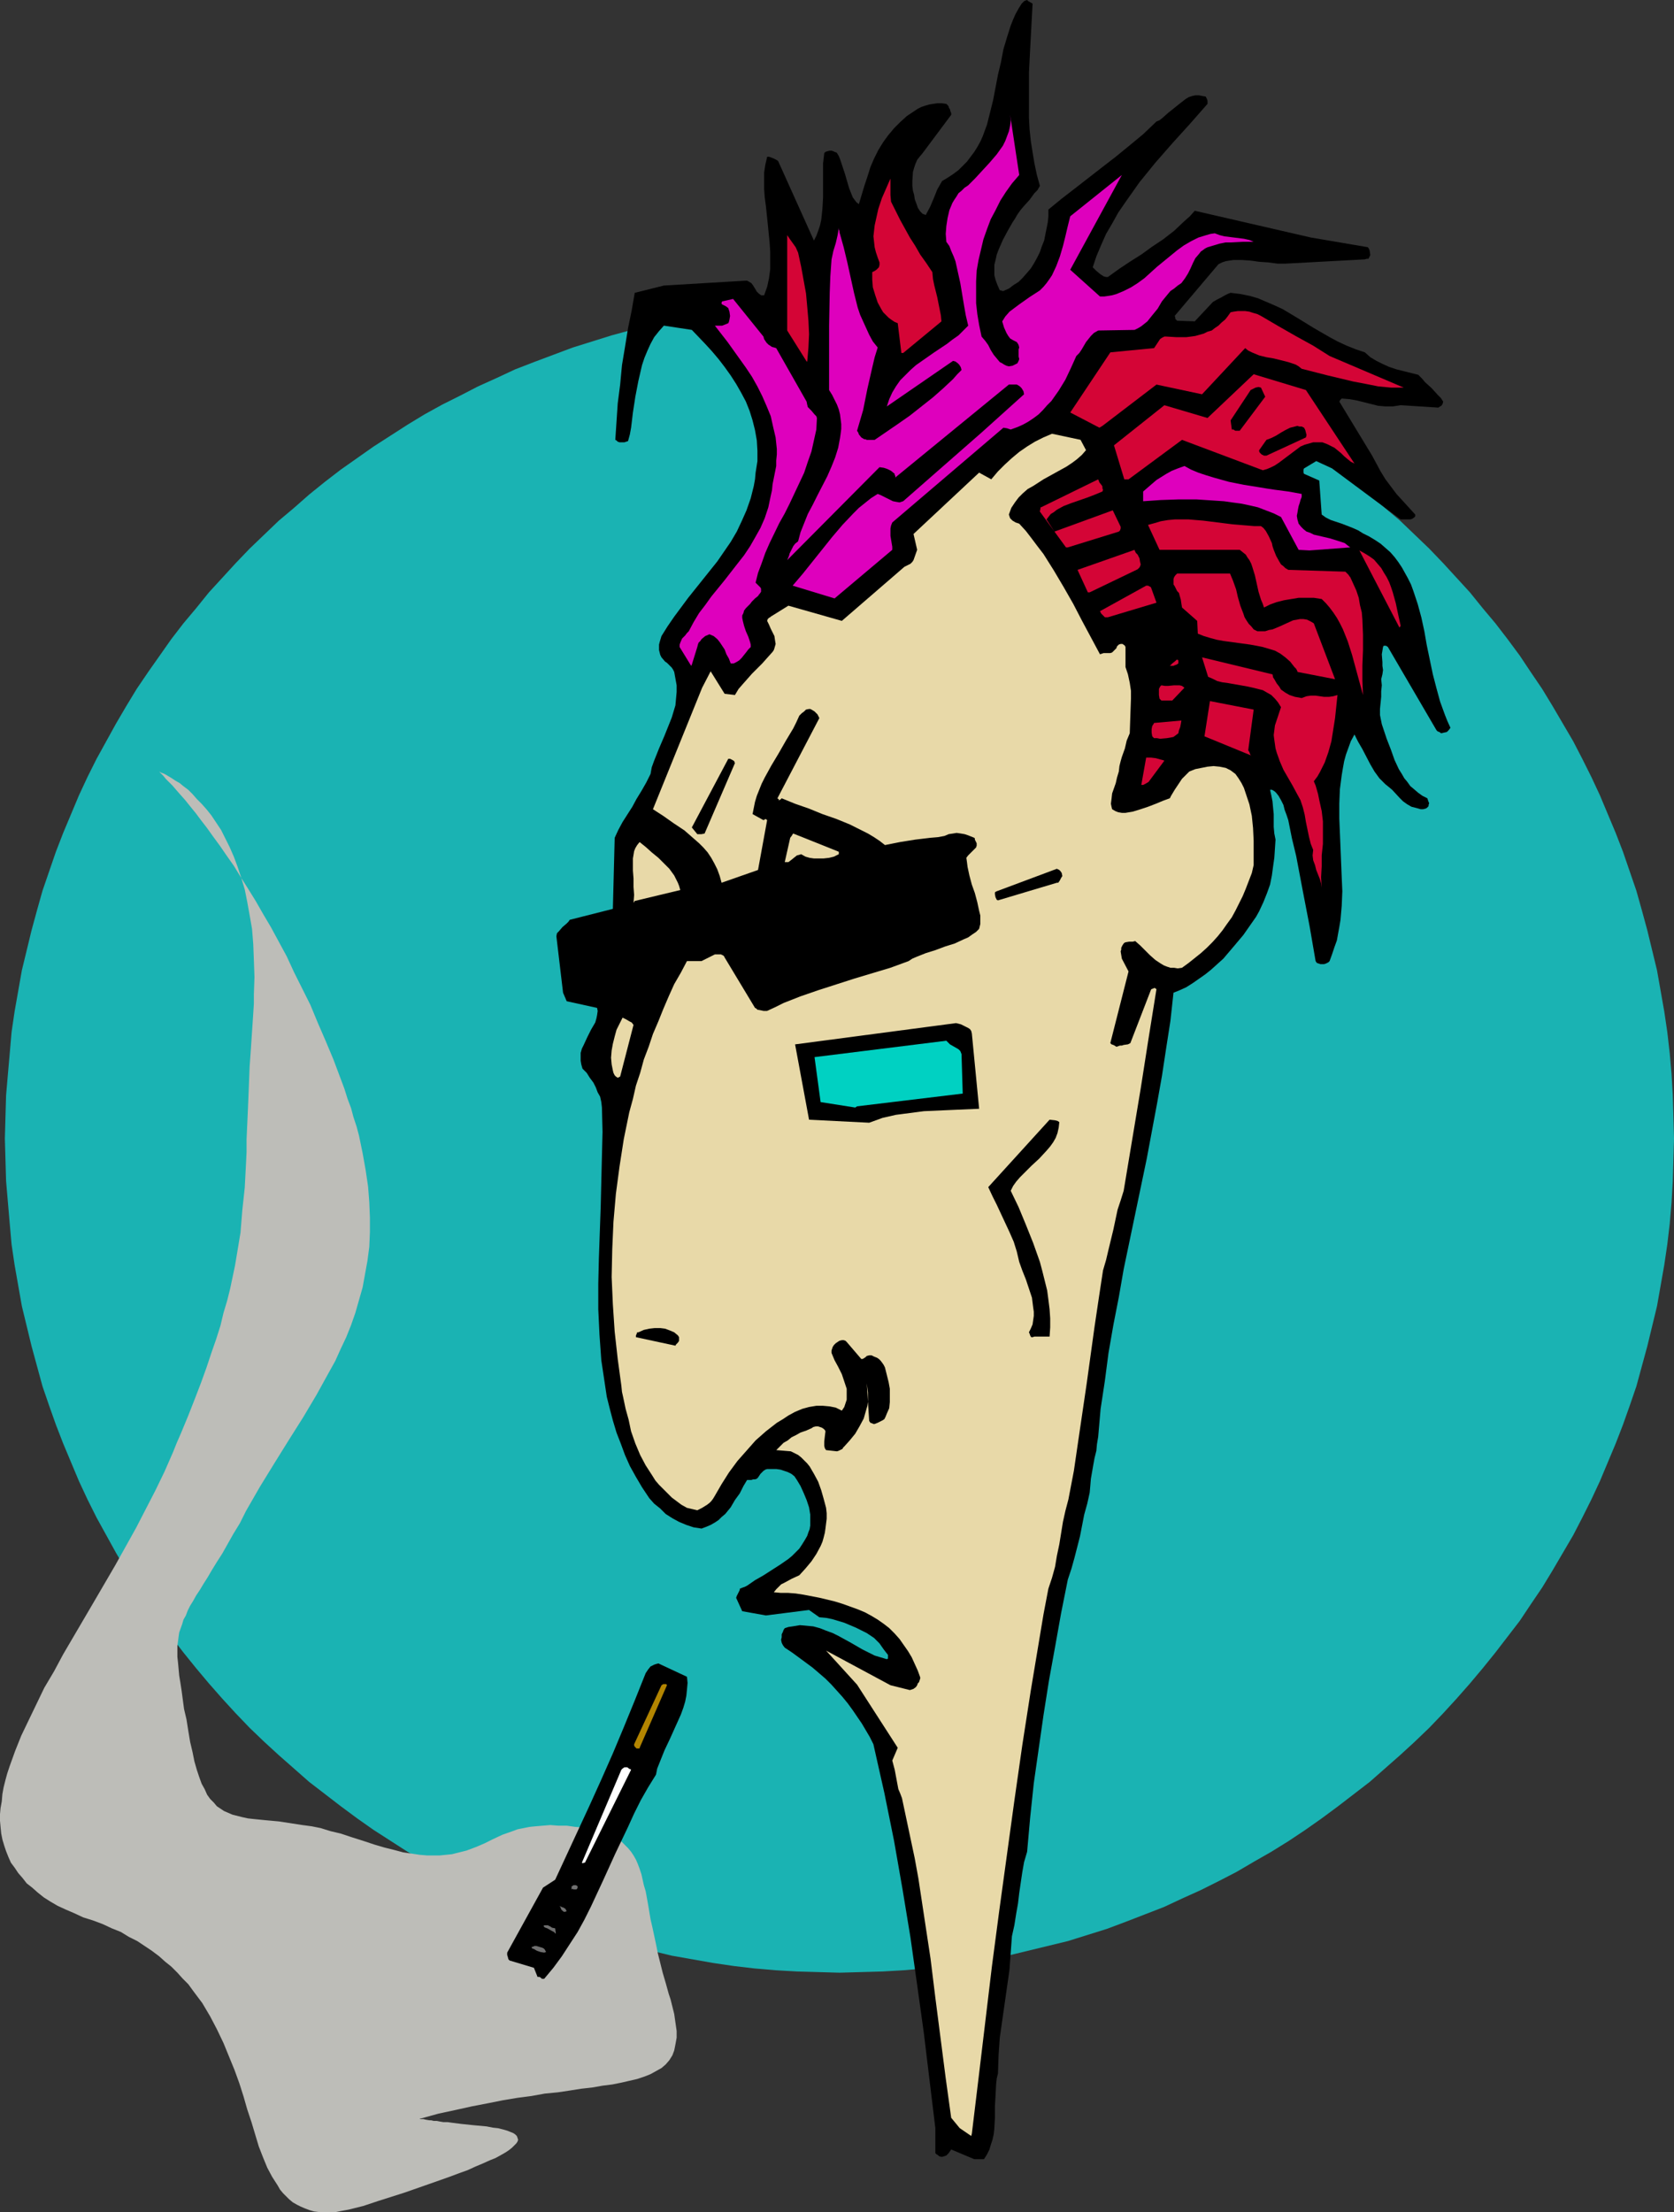
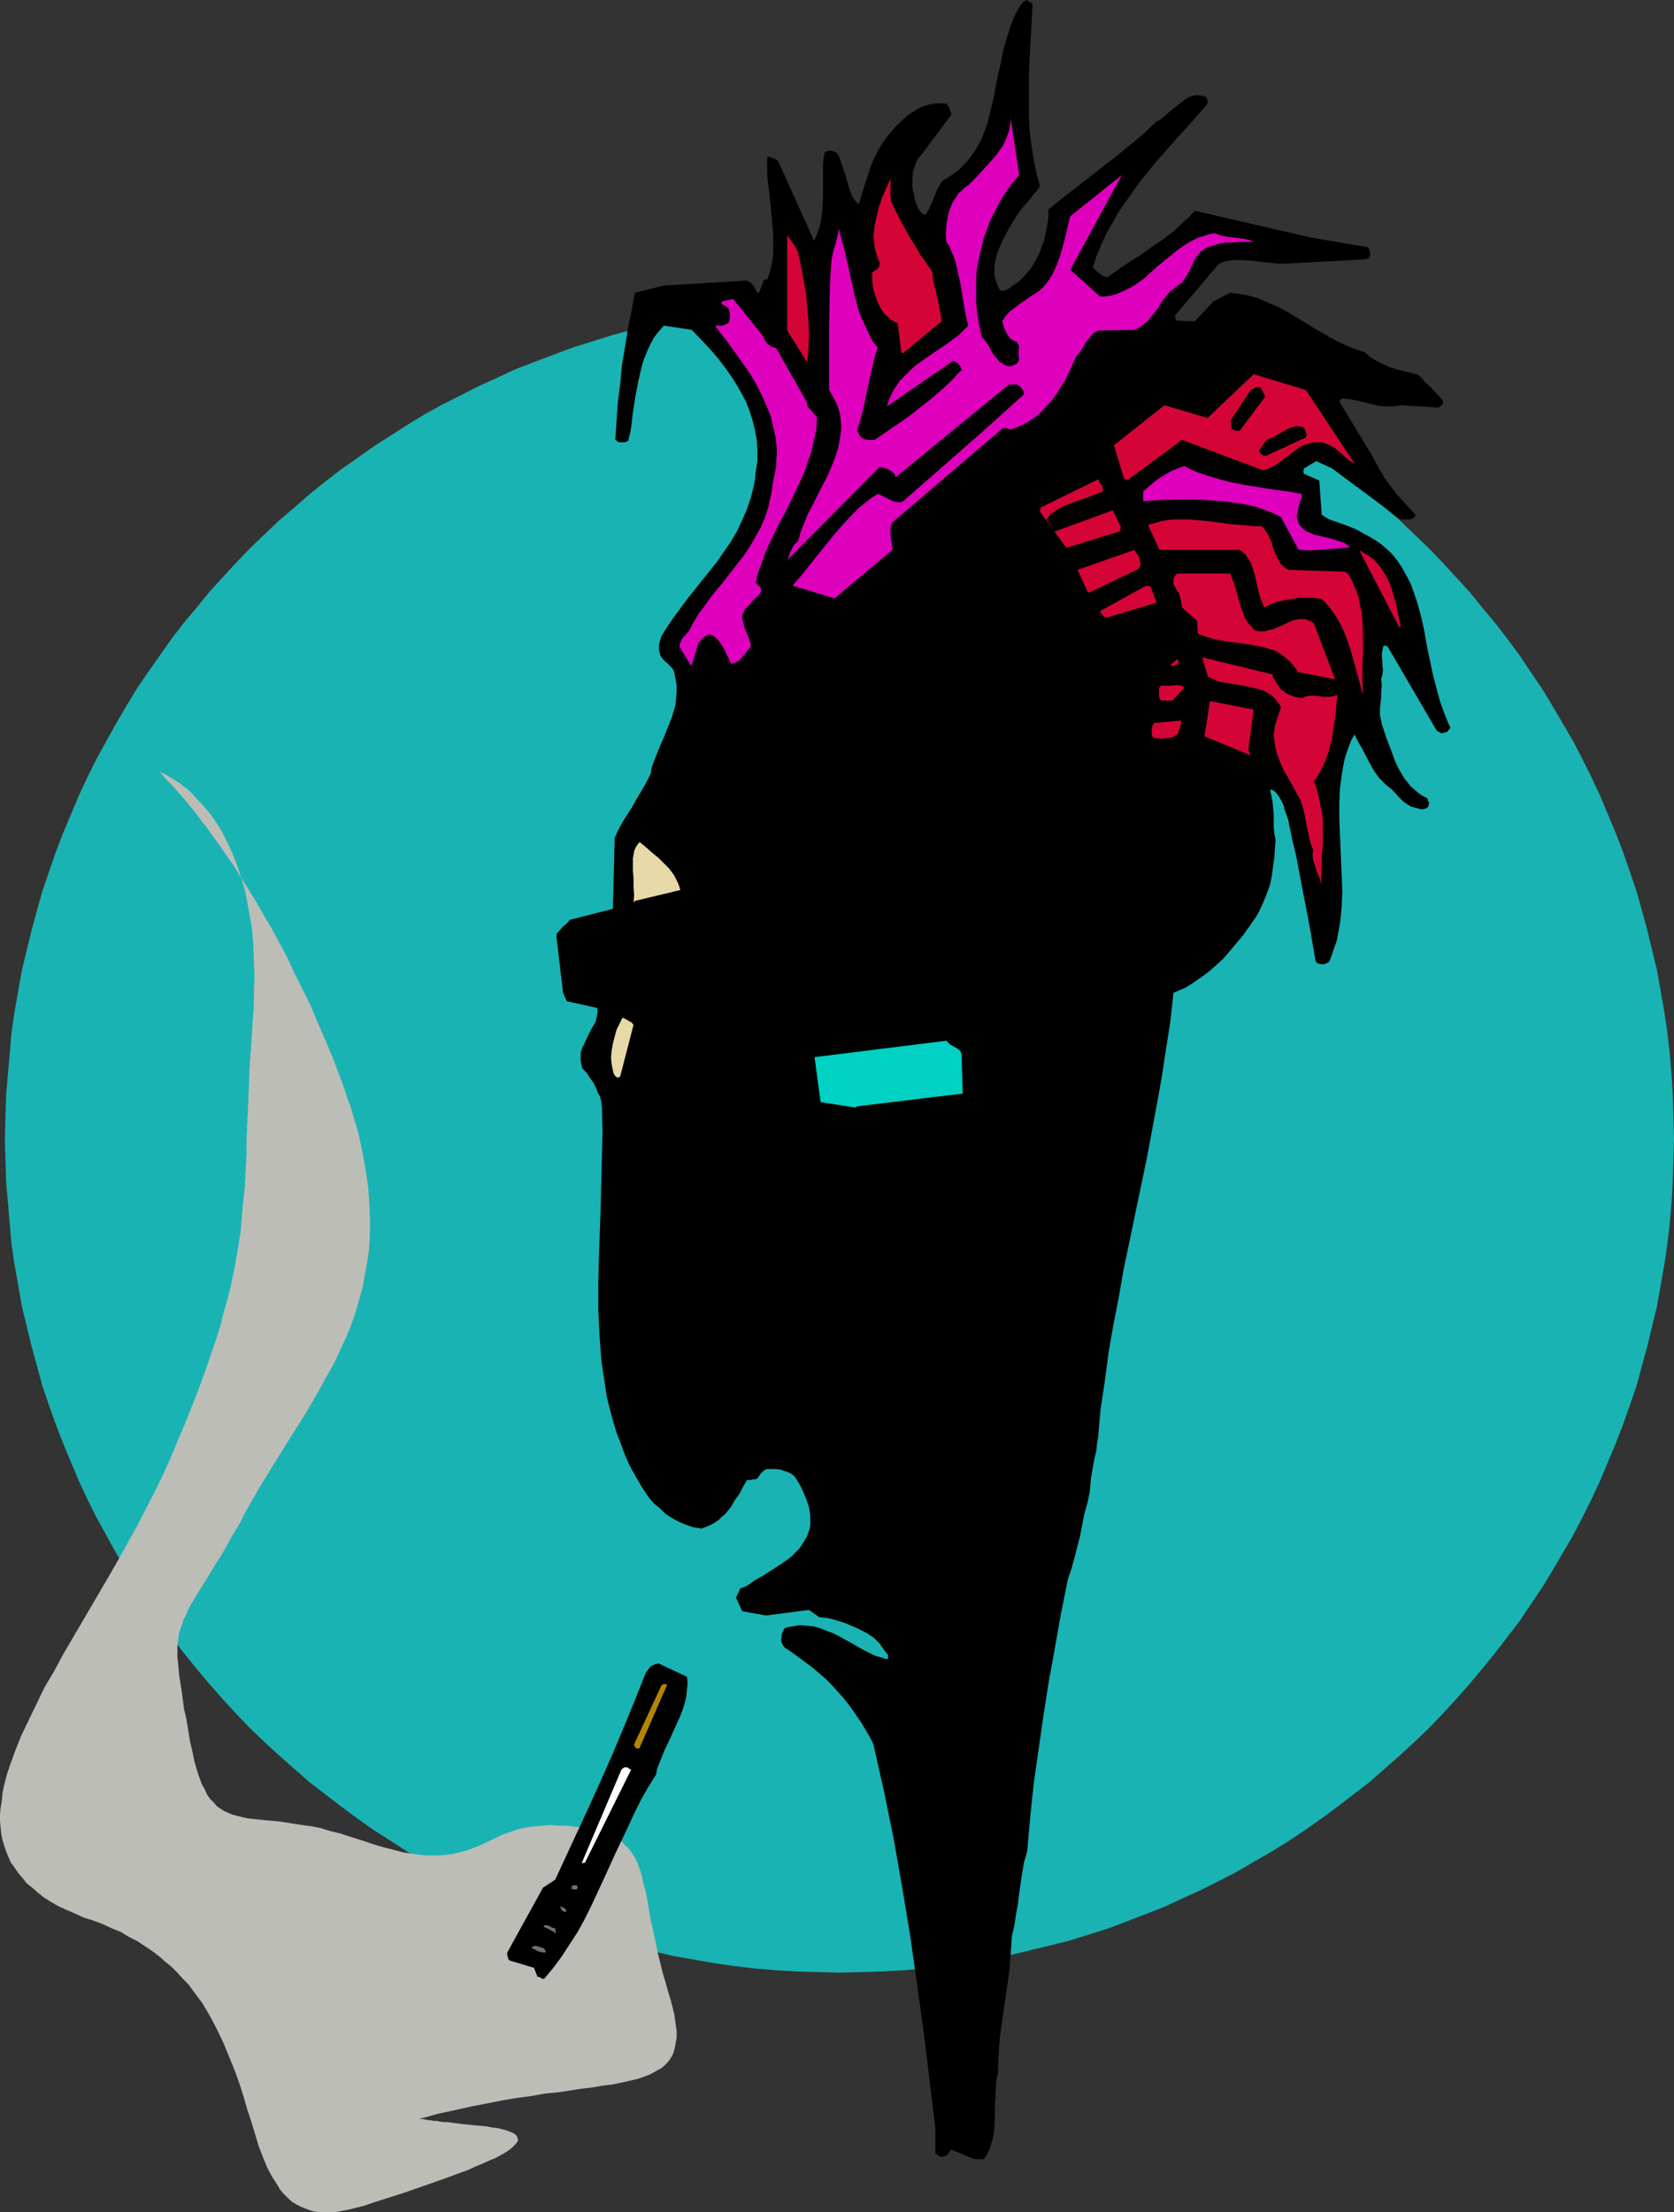
<svg xmlns="http://www.w3.org/2000/svg" xmlns:ns1="http://sodipodi.sourceforge.net/DTD/sodipodi-0.dtd" xmlns:ns2="http://www.inkscape.org/namespaces/inkscape" version="1.0" width="117.821mm" height="155.668mm" id="svg42" ns1:docname="Punk Rocker 2.wmf">
  <rect width="100%" height="100%" fill="#333333" stroke="none" />
  <ns1:namedview id="namedview42" pagecolor="#ffffff" bordercolor="#000000" borderopacity="0.25" ns2:showpageshadow="2" ns2:pageopacity="0.0" ns2:pagecheckerboard="0" ns2:deskcolor="#d1d1d1" ns2:document-units="mm" />
  <defs id="defs1">
    <pattern id="WMFhbasepattern" patternUnits="userSpaceOnUse" width="6" height="6" x="0" y="0" />
  </defs>
  <path style="fill:#1ab3b3;fill-opacity:1;fill-rule:evenodd;stroke:none" d="m 223.3,80.796 h 5.817 l 5.655,0.323 5.655,0.323 5.494,0.485 5.655,0.646 5.494,0.808 5.494,0.97 5.494,0.97 5.332,1.131 5.332,1.293 5.332,1.454 5.17,1.616 5.17,1.616 5.17,1.939 5.009,1.939 5.009,1.939 4.847,2.262 5.009,2.262 4.847,2.424 4.686,2.424 4.686,2.585 4.524,2.747 4.686,2.909 4.363,2.909 4.363,3.07 4.363,3.07 4.201,3.232 4.201,3.393 4.039,3.555 4.039,3.393 3.878,3.717 3.878,3.717 3.716,3.878 3.555,3.878 3.555,3.878 3.393,4.201 3.393,4.04 3.232,4.201 3.232,4.363 2.908,4.363 3.07,4.525 2.747,4.525 2.747,4.686 2.747,4.686 2.424,4.686 2.424,4.848 2.262,4.848 2.1,5.009 2.101,5.009 1.939,5.009 1.777,5.171 1.777,5.171 1.454,5.171 1.454,5.332 1.293,5.333 1.293,5.333 0.969,5.494 0.969,5.494 0.808,5.494 0.646,5.656 0.485,5.494 0.323,5.656 0.162,5.656 0.162,5.817 -0.162,5.656 -0.162,5.656 -0.323,5.656 -0.485,5.656 -0.646,5.494 -0.808,5.494 -0.969,5.494 -0.969,5.494 -1.293,5.333 -1.293,5.333 -1.454,5.333 -1.454,5.332 -1.777,5.171 -1.777,5.009 -1.939,5.009 -2.101,5.009 -2.1,5.009 -2.262,4.848 -2.424,4.848 -2.424,4.686 -2.747,4.686 -2.747,4.686 -2.747,4.525 -3.07,4.525 -2.908,4.363 -3.232,4.201 -3.232,4.201 -3.393,4.201 -3.393,4.04 -3.555,4.04 -3.555,3.878 -3.716,3.878 -3.878,3.717 -3.878,3.555 -4.039,3.555 -4.039,3.555 -4.201,3.232 -4.201,3.232 -4.363,3.232 -4.363,3.07 -4.363,2.909 -4.686,2.909 -4.524,2.585 -4.686,2.747 -4.686,2.424 -4.847,2.424 -5.009,2.262 -4.847,2.262 -5.009,1.939 -5.009,1.939 -5.17,1.939 -5.17,1.616 -5.17,1.616 -5.332,1.293 -5.332,1.293 -5.332,1.293 -5.494,0.97 -5.494,0.97 -5.494,0.808 -5.655,0.646 -5.494,0.485 -5.655,0.323 -5.655,0.162 -5.817,0.162 -5.655,-0.162 -5.655,-0.162 -5.655,-0.323 -5.655,-0.485 -5.494,-0.646 -5.494,-0.808 -5.494,-0.97 -5.494,-0.97 -5.332,-1.293 -5.332,-1.293 -5.332,-1.293 -5.17,-1.616 -5.17,-1.616 -5.17,-1.939 -5.17,-1.939 -5.009,-1.939 -4.847,-2.262 -5.009,-2.262 -4.686,-2.424 -4.847,-2.424 -4.686,-2.747 -4.524,-2.585 -4.524,-2.909 -4.524,-2.909 -4.363,-3.07 -4.363,-3.232 -4.201,-3.232 -4.201,-3.232 -4.039,-3.555 -4.039,-3.555 -3.878,-3.555 -3.878,-3.717 -3.716,-3.878 -3.555,-3.878 -3.555,-4.04 -3.393,-4.04 -3.393,-4.201 -3.232,-4.201 -3.07,-4.201 -3.07,-4.363 -3.07,-4.525 -2.747,-4.525 -2.747,-4.686 -2.585,-4.686 -2.585,-4.686 -2.424,-4.848 -2.262,-4.848 -2.101,-5.009 -2.101,-5.009 -1.939,-5.009 -1.777,-5.009 -1.777,-5.171 -1.454,-5.332 -1.454,-5.333 -1.293,-5.333 -1.293,-5.333 -0.969,-5.494 -0.969,-5.494 -0.808,-5.494 -0.485,-5.494 -0.485,-5.656 -0.485,-5.656 -0.162,-5.656 -0.162,-5.656 0.162,-5.817 0.162,-5.656 0.485,-5.656 0.485,-5.494 0.485,-5.656 0.808,-5.494 0.969,-5.494 0.969,-5.494 1.293,-5.333 1.293,-5.333 1.454,-5.332 1.454,-5.171 1.777,-5.171 1.777,-5.171 1.939,-5.009 2.101,-5.009 2.101,-5.009 2.262,-4.848 2.424,-4.848 2.585,-4.686 2.585,-4.686 2.747,-4.686 2.747,-4.525 3.07,-4.525 3.07,-4.363 3.07,-4.363 3.232,-4.201 3.393,-4.04 3.393,-4.201 3.555,-3.878 3.555,-3.878 3.716,-3.878 3.878,-3.717 3.878,-3.717 4.039,-3.393 4.039,-3.555 4.201,-3.393 4.201,-3.232 4.363,-3.07 4.363,-3.07 4.524,-2.909 4.524,-2.909 4.524,-2.747 4.686,-2.585 4.847,-2.424 4.686,-2.424 5.009,-2.262 4.847,-2.262 5.009,-1.939 5.17,-1.939 5.17,-1.939 5.17,-1.616 5.17,-1.616 5.332,-1.454 5.332,-1.293 5.332,-1.131 5.494,-0.97 5.494,-0.97 5.494,-0.808 5.494,-0.646 5.655,-0.485 5.655,-0.323 5.655,-0.323 z" id="path1" />
  <path style="fill:#bdbdb8;fill-opacity:1;fill-rule:evenodd;stroke:none" d="m 111.973,563.468 4.686,-1.293 4.524,-0.97 4.363,-0.97 4.201,-0.808 4.039,-0.808 3.878,-0.646 3.716,-0.485 3.555,-0.646 3.393,-0.323 3.232,-0.485 3.07,-0.485 2.908,-0.323 2.747,-0.485 2.585,-0.323 2.424,-0.485 2.1,-0.485 2.101,-0.485 1.939,-0.646 1.616,-0.646 1.454,-0.808 1.454,-0.808 1.131,-0.97 0.969,-1.131 0.808,-1.293 0.485,-1.293 0.323,-1.616 0.323,-1.778 v -1.778 l -0.323,-2.262 -0.323,-2.262 -0.646,-2.585 -0.323,-1.293 -0.485,-1.454 -0.808,-2.909 -0.808,-2.747 -0.646,-2.585 -0.646,-2.585 -0.485,-2.424 -0.485,-2.262 -0.485,-2.262 -0.485,-2.101 -0.323,-1.939 -0.323,-1.939 -0.323,-1.778 -0.323,-1.778 -0.485,-1.616 -0.323,-1.454 -0.323,-1.454 -0.485,-1.454 -0.485,-1.293 -0.485,-1.131 -0.646,-1.131 -0.646,-0.97 -0.808,-0.97 -0.808,-0.808 -0.969,-0.97 -1.131,-0.646 -1.131,-0.646 -1.293,-0.646 -1.454,-0.485 -1.616,-0.485 -1.616,-0.485 -1.939,-0.323 -2.1,-0.162 -2.262,-0.323 h -2.262 l -2.101,-0.162 -1.939,0.162 -1.939,0.162 -1.616,0.162 -1.616,0.323 -1.616,0.323 -1.293,0.485 -2.747,0.97 -2.424,1.131 -2.262,1.131 -2.262,0.97 -2.585,0.97 -2.585,0.646 -1.293,0.323 -1.616,0.162 -1.616,0.162 h -1.616 -1.777 l -1.939,-0.162 -2.1,-0.323 -2.262,-0.323 -2.424,-0.646 -2.585,-0.646 -2.747,-0.808 -2.908,-0.97 -3.07,-0.97 -2.908,-0.97 -2.747,-0.646 -2.585,-0.808 -2.424,-0.485 -2.424,-0.323 -2.101,-0.323 -2.101,-0.323 -2.101,-0.323 -1.777,-0.162 -1.777,-0.162 -1.616,-0.162 -1.616,-0.162 -1.454,-0.162 -1.454,-0.323 -1.293,-0.323 -1.293,-0.323 -1.131,-0.485 -1.131,-0.485 -0.969,-0.646 -0.969,-0.646 -0.808,-0.97 -0.969,-0.97 -0.808,-1.131 -0.646,-1.454 -0.808,-1.454 -0.646,-1.778 -0.646,-1.939 -0.646,-2.262 -0.485,-2.424 -0.646,-2.747 -0.485,-2.909 -0.485,-3.07 -0.646,-2.747 -0.323,-2.424 -0.323,-2.424 -0.323,-2.101 -0.323,-1.939 -0.162,-1.778 -0.162,-1.778 -0.162,-1.454 v -1.454 -1.454 l 0.162,-1.131 0.162,-1.293 0.162,-1.131 0.808,-2.262 0.323,-1.131 0.646,-1.131 0.485,-1.293 0.646,-1.293 0.808,-1.293 0.808,-1.454 0.969,-1.454 0.969,-1.616 1.131,-1.778 1.131,-1.939 1.293,-2.101 1.454,-2.262 1.454,-2.585 1.454,-2.585 1.777,-2.909 1.616,-3.232 3.716,-6.464 3.878,-6.302 3.716,-5.979 3.878,-6.14 3.555,-5.979 3.393,-6.14 1.616,-2.909 1.454,-3.232 1.454,-3.07 1.293,-3.232 1.131,-3.232 0.969,-3.393 0.969,-3.393 0.646,-3.555 0.646,-3.555 0.485,-3.717 0.162,-3.878 v -3.878 l -0.162,-4.04 -0.323,-4.201 -0.646,-4.363 -0.808,-4.525 -0.969,-4.686 -0.646,-2.424 -0.808,-2.424 -0.646,-2.424 -0.969,-2.585 -0.808,-2.585 -0.969,-2.585 -1.939,-5.171 -2.101,-5.009 -2.101,-4.848 -1.939,-4.686 -2.262,-4.525 -2.101,-4.201 -1.939,-4.201 -2.101,-3.878 -2.101,-3.878 -2.101,-3.555 -1.939,-3.393 -2.101,-3.393 -1.939,-3.07 -1.777,-2.909 -1.939,-2.747 -1.777,-2.585 -1.777,-2.424 -1.616,-2.262 -1.616,-2.101 -1.454,-1.939 -1.454,-1.778 -1.293,-1.616 -1.293,-1.454 -1.131,-1.293 -0.969,-1.131 -0.969,-0.97 -0.808,-0.808 -0.646,-0.808 -0.485,-0.485 -0.323,-0.323 -0.323,-0.323 v 0 0 l 0.323,0.162 0.323,0.162 0.485,0.162 0.646,0.323 0.808,0.485 0.808,0.485 0.969,0.646 1.131,0.646 0.969,0.808 1.293,0.97 1.131,1.131 1.131,1.293 1.293,1.293 1.293,1.454 1.293,1.616 1.293,1.939 1.293,1.939 1.131,2.262 1.131,2.262 1.131,2.585 0.969,2.585 0.969,2.909 0.969,3.232 0.646,3.232 0.646,3.555 0.646,3.717 0.323,4.04 0.162,4.201 0.162,4.525 -0.162,4.686 v 2.424 l -0.162,2.585 -0.323,4.848 -0.323,4.848 -0.323,4.525 -0.162,4.201 -0.162,4.04 -0.162,3.878 -0.162,3.555 -0.162,3.555 v 3.393 l -0.162,3.393 -0.162,3.07 -0.162,3.07 -0.646,5.979 -0.485,5.979 -0.969,5.817 -0.485,2.909 -0.646,3.07 -0.646,3.07 -0.808,3.232 -0.969,3.232 -0.808,3.393 -1.131,3.555 -1.293,3.717 -1.293,3.878 -1.454,4.04 -1.616,4.201 -1.777,4.525 -1.939,4.686 -1.131,2.585 -0.969,2.424 -2.262,5.171 -2.424,5.009 -2.585,5.009 -2.585,5.009 -5.494,9.857 -5.655,9.695 -2.747,4.686 -2.747,4.686 -2.747,4.686 -2.424,4.525 -2.585,4.363 -2.101,4.363 -2.101,4.363 -1.939,4.04 -1.616,4.04 -1.454,4.04 -0.646,1.939 -0.485,1.778 -0.485,1.939 -0.323,1.778 -0.162,1.939 -0.323,1.778 L 0,482.511 v 1.778 l 0.162,1.778 0.162,1.616 0.323,1.616 0.485,1.616 0.485,1.454 0.646,1.616 0.646,1.454 0.969,1.293 0.969,1.454 1.131,1.293 1.131,1.454 1.454,1.131 1.454,1.293 1.616,1.293 1.777,1.131 1.939,1.131 2.101,0.97 2.262,0.97 2.424,1.131 2.585,0.808 2.585,0.97 2.424,1.131 2.424,0.97 2.101,1.293 2.262,1.131 1.939,1.293 1.939,1.293 1.939,1.454 1.616,1.454 1.616,1.293 1.616,1.616 1.454,1.616 1.454,1.454 1.293,1.778 2.424,3.232 2.101,3.555 1.777,3.393 1.777,3.717 1.454,3.555 1.454,3.555 1.293,3.555 1.131,3.555 0.969,3.393 1.131,3.393 0.969,3.232 0.969,3.232 1.131,2.909 1.131,2.747 1.293,2.424 1.454,2.262 0.646,1.131 0.808,0.97 0.808,0.808 0.808,0.808 0.969,0.808 1.131,0.646 0.969,0.485 1.131,0.485 1.293,0.485 1.131,0.323 1.293,0.162 h 1.454 1.454 1.616 l 1.616,-0.323 1.777,-0.323 1.939,-0.485 1.939,-0.485 3.878,-1.293 3.555,-1.131 3.555,-1.131 3.232,-1.131 3.232,-1.131 2.747,-0.97 2.747,-0.97 2.585,-0.97 2.262,-0.808 2.101,-0.97 1.939,-0.808 1.777,-0.808 1.616,-0.646 1.454,-0.808 1.131,-0.646 0.969,-0.646 0.808,-0.646 0.646,-0.646 0.485,-0.485 0.323,-0.485 0.162,-0.485 -0.162,-0.485 -0.162,-0.485 -0.485,-0.485 -0.485,-0.323 -0.808,-0.323 -0.808,-0.323 -1.131,-0.323 -1.293,-0.323 -1.454,-0.162 -1.616,-0.323 -1.777,-0.162 -1.777,-0.162 -1.454,-0.162 -1.616,-0.162 -1.293,-0.162 -1.293,-0.162 -1.131,-0.162 h -1.131 l -0.969,-0.162 -0.808,-0.162 h -0.808 l -0.646,-0.162 h -0.485 l -0.969,-0.162 -0.646,-0.162 h -0.485 -0.323 l -0.162,-0.162 z" id="path2" />
-   <path style="fill:#000000;fill-opacity:1;fill-rule:evenodd;stroke:none" d="m 259.17,574.295 h 2.585 l 0.808,-1.293 0.646,-1.293 0.323,-1.131 0.485,-1.454 0.323,-1.454 0.162,-1.454 0.162,-2.909 v -3.07 l 0.162,-2.909 0.162,-3.07 0.162,-1.454 0.323,-1.293 0.162,-4.848 0.323,-4.686 0.646,-4.525 0.646,-4.525 1.293,-9.049 0.323,-4.525 0.323,-4.363 0.646,-2.909 0.485,-3.07 0.485,-2.747 0.323,-2.747 0.808,-5.494 0.485,-2.747 0.808,-2.747 0.808,-9.049 0.969,-9.211 1.293,-9.049 1.293,-9.049 1.454,-9.211 1.616,-8.888 1.616,-9.049 1.777,-8.888 0.969,-2.909 0.808,-2.909 1.454,-5.656 1.131,-5.817 0.808,-2.909 0.646,-2.909 0.162,-1.778 0.162,-1.939 0.646,-3.717 0.323,-1.778 0.485,-1.939 0.162,-1.778 0.323,-1.939 0.646,-7.433 1.131,-7.433 0.969,-7.433 1.293,-7.433 1.454,-7.433 1.293,-7.433 3.07,-14.705 3.07,-14.705 2.747,-14.705 1.293,-7.272 1.131,-7.433 1.131,-7.272 0.808,-7.433 1.616,-0.646 1.777,-0.808 1.777,-1.131 1.616,-1.131 1.616,-1.131 1.616,-1.293 3.232,-2.909 2.747,-3.232 2.585,-3.07 1.131,-1.616 1.131,-1.616 1.131,-1.616 0.808,-1.454 1.131,-2.424 0.969,-2.424 0.808,-2.262 0.485,-2.424 0.323,-2.424 0.323,-2.262 0.162,-2.424 0.162,-2.424 -0.323,-1.616 -0.162,-1.778 v -1.778 -1.616 l -0.162,-1.616 -0.162,-1.778 -0.323,-1.616 -0.323,-1.454 h 0.485 l 0.323,0.162 0.485,0.323 0.323,0.323 0.646,0.808 0.646,1.131 0.646,1.293 0.323,1.293 0.485,1.293 0.485,1.454 0.969,4.848 1.131,4.686 1.777,9.372 1.777,9.211 1.616,9.372 0.323,0.485 0.485,0.162 0.485,0.162 h 0.485 0.485 l 0.485,-0.162 0.646,-0.323 0.323,-0.323 0.646,-1.778 0.646,-1.939 0.646,-1.778 0.323,-1.778 0.323,-1.778 0.323,-1.939 0.323,-3.717 0.162,-3.878 -0.162,-3.717 -0.323,-7.918 -0.323,-7.756 v -3.878 l 0.162,-3.878 0.485,-3.717 0.323,-1.939 0.323,-1.778 0.485,-1.778 0.646,-1.778 0.646,-1.778 0.969,-1.778 0.969,1.939 1.131,1.939 2.1,4.04 1.131,1.939 1.293,1.778 1.616,1.616 0.808,0.646 0.969,0.808 1.939,2.101 0.969,0.97 1.131,0.808 1.131,0.646 1.293,0.323 1.131,0.323 h 0.646 l 0.646,-0.162 0.323,-0.162 0.323,-0.323 0.162,-0.162 v -0.323 l 0.162,-0.485 -0.162,-0.323 -0.323,-0.97 -1.293,-0.646 -1.131,-0.808 -1.131,-0.97 -0.969,-0.808 -0.808,-1.131 -0.808,-0.97 -0.646,-1.131 -0.808,-1.293 -1.131,-2.424 -0.969,-2.747 -1.131,-2.909 -0.969,-2.909 -0.323,-0.97 -0.162,-0.808 -0.323,-1.616 v -1.616 l 0.162,-1.616 0.162,-1.616 v -1.454 l 0.162,-1.616 -0.162,-1.616 0.323,-1.293 0.162,-1.131 -0.162,-1.131 v -0.97 l -0.162,-2.101 0.162,-0.97 0.162,-0.97 0.162,-0.323 h 0.323 0.323 l 0.485,0.323 12.926,22.138 0.162,0.162 0.162,0.162 0.485,0.162 0.162,0.162 0.323,0.162 0.646,-0.162 0.808,-0.162 0.485,-0.485 0.485,-0.646 -0.808,-1.778 -0.646,-1.616 -1.293,-3.555 -0.969,-3.555 -0.969,-3.717 -1.616,-7.756 -0.646,-3.717 -0.808,-3.717 -0.969,-3.555 -1.131,-3.393 -0.646,-1.778 -0.808,-1.616 -0.808,-1.454 -0.808,-1.454 -0.969,-1.454 -0.969,-1.293 -1.131,-1.293 -1.293,-1.131 -1.293,-1.131 -1.454,-0.97 -1.616,-0.97 -1.616,-0.808 -1.293,-0.808 -1.454,-0.646 -2.908,-1.131 -2.908,-0.97 -1.293,-0.646 -1.131,-0.808 -0.646,-9.049 -4.039,-1.778 -0.162,-0.323 v -0.323 -0.485 l 0.162,-0.323 3.232,-1.939 4.201,1.939 18.258,13.574 h 2.585 l 0.485,-0.162 0.485,-0.323 0.323,-0.323 v -0.323 -0.162 l -1.616,-1.778 -1.616,-1.778 -1.777,-1.939 -1.454,-1.939 -1.454,-1.939 -1.293,-2.101 -1.131,-2.101 -1.131,-2.101 -8.725,-14.382 0.162,-0.162 v -0.162 l 0.323,-0.323 0.162,-0.162 1.939,0.162 1.939,0.323 1.939,0.485 1.939,0.485 1.939,0.485 1.939,0.162 h 1.939 l 1.131,-0.162 0.969,-0.162 10.018,0.646 0.485,-0.323 0.323,-0.162 0.323,-0.485 0.162,-0.646 -0.646,-0.97 -0.808,-0.808 -1.616,-1.778 -1.777,-1.616 -0.808,-0.97 -0.969,-0.97 -3.878,-0.97 -1.939,-0.485 -1.939,-0.646 -1.777,-0.808 -1.616,-0.808 -1.616,-0.97 -1.454,-1.293 -2.424,-0.808 -2.424,-0.97 -2.424,-1.131 -2.1,-1.131 -4.201,-2.424 -4.201,-2.585 -4.039,-2.424 -2.101,-0.97 -2.262,-0.97 -2.262,-0.97 -2.262,-0.646 -2.424,-0.485 -2.585,-0.323 -0.808,0.323 -0.646,0.323 -1.131,0.646 -0.969,0.485 -1.131,0.646 -4.847,5.171 -4.686,-0.162 -0.162,-0.162 -0.323,-0.323 v -0.323 l -0.162,-0.485 11.634,-13.735 0.969,-0.485 0.969,-0.323 0.969,-0.162 1.131,-0.162 h 2.1 l 2.424,0.162 2.262,0.323 2.424,0.162 2.424,0.323 h 2.262 l 21.005,-1.131 0.485,-0.162 h 0.485 l 0.162,-0.323 0.162,-0.323 0.162,-0.323 -0.162,-1.131 -0.162,-0.485 -0.323,-0.485 -15.188,-2.585 -30.861,-7.11 -1.293,1.454 -1.454,1.293 -2.747,2.585 -2.908,2.262 -2.908,1.939 -2.908,2.101 -3.07,1.939 -2.908,1.939 -2.908,2.101 h -0.485 l -0.646,-0.162 -0.969,-0.646 -0.969,-0.808 -0.969,-0.97 0.969,-2.909 1.293,-3.07 1.293,-2.909 1.616,-2.747 1.616,-2.909 1.777,-2.585 1.939,-2.747 1.939,-2.747 2.101,-2.585 2.1,-2.585 4.524,-5.171 4.686,-5.171 4.686,-5.333 v -0.808 l -0.162,-0.485 -0.323,-0.646 -0.969,-0.162 -0.808,-0.162 h -0.969 l -0.808,0.162 -0.969,0.323 -0.808,0.485 -1.454,1.131 -1.616,1.293 -1.616,1.293 -1.454,1.293 -0.808,0.646 -0.808,0.323 -3.555,3.393 -3.716,3.07 -3.555,2.909 -3.555,2.747 -7.271,5.656 -3.555,2.747 -3.555,2.909 v 1.778 l -0.162,1.616 -0.323,1.616 -0.323,1.616 -0.323,1.616 -0.646,1.616 -0.485,1.454 -0.808,1.616 -0.808,1.454 -0.808,1.293 -0.969,1.131 -1.131,1.293 -1.131,1.131 -1.293,0.808 -1.293,0.97 -1.454,0.646 h -0.323 l -0.323,-0.162 h -0.323 l -0.646,-1.454 -0.485,-1.293 -0.323,-1.293 v -1.454 -1.293 l 0.323,-1.293 0.323,-1.454 0.485,-1.293 1.131,-2.585 1.293,-2.424 1.293,-2.262 0.646,-0.97 0.646,-1.131 0.808,-1.131 0.808,-0.97 1.616,-1.778 1.293,-1.778 0.808,-0.808 0.646,-1.131 -0.808,-2.909 -0.646,-3.07 -0.485,-2.909 -0.485,-3.07 -0.323,-3.07 -0.162,-3.07 V 25.208 19.229 L 274.035,13.089 274.681,0.97 273.873,0.485 273.55,0.323 273.227,0 l -0.485,0.162 -0.323,0.162 -0.323,0.323 -0.323,0.323 -0.808,1.293 -0.808,1.454 -0.646,1.454 -0.646,1.616 -0.969,3.07 -0.969,3.232 -0.646,3.393 -0.808,3.393 -1.293,6.787 -0.808,3.232 -0.808,3.232 -1.131,3.07 -0.646,1.454 -0.808,1.454 -0.808,1.293 -0.969,1.293 -0.969,1.293 -1.131,1.131 -1.131,1.131 -1.293,0.97 -1.454,0.97 -1.616,0.97 -1.293,2.262 -0.969,2.424 -0.969,2.262 -1.131,2.101 -0.323,-0.162 -0.485,-0.162 -0.646,-0.646 -0.646,-0.97 -0.323,-0.97 -0.485,-1.293 -0.162,-1.131 -0.323,-1.131 -0.162,-1.293 v -1.293 l 0.162,-2.424 0.323,-1.131 0.323,-0.97 0.485,-1.131 0.646,-0.808 0.808,-0.97 7.594,-10.18 v -0.485 l -0.162,-0.323 -0.162,-0.646 -0.323,-0.485 v -0.162 l -0.162,-0.323 -0.485,-0.485 -1.131,-0.162 h -1.293 l -1.131,0.162 -0.969,0.162 -1.131,0.323 -0.969,0.323 -0.969,0.485 -0.969,0.646 -1.939,1.293 -1.777,1.616 -1.616,1.616 -1.616,1.939 -1.293,1.778 -1.293,2.101 -1.131,2.262 -0.969,2.262 -0.808,2.585 -0.808,2.424 -1.454,4.848 -0.646,-0.485 -0.485,-0.646 -0.485,-0.646 -0.323,-0.808 -0.646,-1.616 -1.131,-3.878 -0.646,-1.939 -0.646,-1.939 -0.323,-0.808 -0.485,-0.808 -0.162,-0.162 -0.485,-0.162 -0.323,-0.162 -0.485,-0.162 h -0.485 l -0.646,0.162 -0.485,0.162 -0.323,0.323 -0.323,2.747 v 2.909 3.07 3.07 l -0.162,2.909 -0.162,1.616 -0.162,1.454 -0.323,1.454 -0.485,1.454 -0.485,1.293 -0.646,1.293 -9.533,-21.168 -0.485,-0.323 -0.646,-0.323 -0.808,-0.323 -0.485,-0.162 h -0.485 l -0.485,2.101 -0.323,2.101 v 2.101 2.262 l 0.162,2.262 0.323,2.424 0.485,4.686 0.485,4.848 0.162,2.424 v 2.262 2.424 l -0.323,2.424 -0.485,2.262 -0.808,2.262 h -0.485 -0.323 L 201.81,78.049 l -0.485,-0.485 -0.485,-0.808 -0.485,-0.808 -0.485,-0.646 -0.808,-0.485 -0.323,-0.162 h -0.485 l -21.651,1.293 -7.756,1.939 -0.808,4.686 -0.969,4.686 -0.808,5.009 -0.808,4.848 -0.485,5.171 -0.646,5.009 -0.323,4.848 -0.323,4.848 0.323,0.162 0.323,0.323 0.485,0.162 h 0.323 0.969 l 0.969,-0.323 0.485,-1.778 0.323,-1.778 0.485,-4.04 0.646,-4.201 0.808,-4.201 0.485,-2.101 0.485,-2.101 0.646,-1.939 0.808,-1.939 0.808,-1.778 0.969,-1.778 1.293,-1.616 1.293,-1.454 7.433,1.131 3.555,3.717 1.777,1.939 1.777,2.101 1.616,2.101 1.616,2.262 1.454,2.262 1.293,2.262 1.293,2.424 0.969,2.424 0.808,2.585 0.646,2.585 0.485,2.747 0.162,2.747 v 2.747 l -0.485,3.07 -0.162,1.778 -0.323,1.778 -0.808,3.232 -1.131,3.232 -1.293,2.909 -1.293,2.747 -1.616,2.747 -1.777,2.585 -1.777,2.585 -3.878,4.848 -3.878,4.848 -3.716,5.009 -1.777,2.585 -1.616,2.585 -0.485,1.616 -0.162,0.646 v 0.808 0.646 l 0.162,0.646 0.162,0.646 0.323,0.646 0.969,1.131 0.485,0.323 0.485,0.485 0.808,0.808 0.323,0.485 0.323,0.646 0.323,1.778 0.323,1.778 v 1.778 l -0.162,1.778 -0.162,1.778 -0.485,1.616 -0.485,1.616 -0.646,1.616 -1.293,3.232 -1.454,3.393 -1.293,3.232 -0.646,1.778 -0.323,1.778 -1.131,2.262 -1.293,2.262 -1.293,2.101 -1.131,2.101 -2.585,4.04 -1.131,2.101 -0.969,2.101 -0.485,18.906 -11.472,2.909 -0.323,0.485 -0.485,0.485 -1.131,0.97 -0.969,1.131 -0.485,0.485 -0.162,0.808 1.777,15.028 0.969,2.262 8.079,1.778 0.162,0.808 -0.162,1.131 -0.162,0.808 -0.323,1.131 -1.131,1.939 -0.485,0.97 -0.485,0.97 -0.969,2.101 -0.485,0.97 -0.323,1.131 v 0.97 1.131 l 0.162,0.97 0.323,1.131 1.131,1.131 0.808,1.293 0.969,1.293 0.646,1.293 0.485,1.293 0.646,1.131 0.323,1.454 0.162,1.454 0.162,6.464 -0.162,6.464 -0.162,6.625 -0.162,6.787 -0.485,13.735 -0.162,6.787 v 6.787 l 0.323,6.787 0.485,6.787 0.485,3.232 0.485,3.232 0.485,3.232 0.808,3.232 0.808,3.07 0.969,3.232 1.131,2.909 1.131,3.07 1.293,2.909 1.616,2.909 1.616,2.747 1.939,2.909 1.293,1.454 1.616,1.293 1.454,1.454 1.777,1.131 1.777,0.97 1.939,0.808 1.939,0.646 1.131,0.162 0.969,0.162 1.293,-0.485 1.131,-0.485 1.131,-0.646 0.969,-0.646 0.808,-0.808 0.969,-0.808 1.454,-1.778 1.131,-1.939 1.293,-1.778 0.969,-1.939 0.969,-1.616 h 0.646 0.485 l 0.485,-0.162 h 0.485 l 0.485,-0.162 0.323,-0.323 0.323,-0.485 0.323,-0.485 0.808,-0.808 0.485,-0.323 0.485,-0.162 h 2.424 l 1.131,0.162 0.969,0.323 0.969,0.323 0.969,0.485 0.808,0.646 0.646,0.97 0.969,1.616 0.808,1.778 0.808,1.939 0.646,1.939 0.323,1.939 v 1.939 0.97 l -0.162,0.97 -0.323,0.808 -0.323,0.97 -0.646,1.131 -0.808,1.293 -0.646,0.97 -0.969,0.97 -0.969,0.97 -0.969,0.808 -2.101,1.454 -2.262,1.454 -2.262,1.454 -2.262,1.293 -2.101,1.454 -0.646,0.323 -0.485,0.162 -0.808,0.323 v 0.323 l -0.162,0.323 -0.485,0.97 -0.162,0.323 -0.162,0.485 v 0 l 1.616,3.555 6.302,1.131 11.472,-1.454 2.747,1.939 1.777,0.162 1.616,0.323 1.616,0.485 1.616,0.485 3.07,1.293 2.908,1.454 0.969,0.646 0.969,0.646 0.808,0.808 0.646,0.646 1.131,1.616 1.131,1.454 v 0.646 0.323 l -0.323,0.162 -1.616,-0.485 -1.616,-0.485 -1.616,-0.808 -1.616,-0.808 -3.07,-1.778 -3.232,-1.778 -1.616,-0.808 -1.777,-0.646 -1.616,-0.646 -1.777,-0.485 -1.777,-0.162 -1.777,-0.162 -1.939,0.323 -1.131,0.162 -0.969,0.323 -0.323,0.485 -0.162,0.485 -0.323,0.646 v 0.808 l -0.162,0.646 0.162,0.808 0.323,0.646 0.485,0.646 1.939,1.293 1.777,1.293 3.716,2.747 3.393,2.909 1.616,1.616 2.908,3.232 1.454,1.778 1.293,1.778 2.424,3.555 2.1,3.555 0.969,1.939 1.454,6.464 1.454,6.464 2.585,12.766 2.262,12.927 2.101,12.766 1.777,12.604 1.777,12.766 3.07,25.37 v 6.302 0.323 l 0.323,0.323 0.323,0.162 0.323,0.323 0.485,0.162 h 0.485 l 0.485,-0.162 0.485,-0.162 0.323,-0.323 0.323,-0.323 0.323,-0.485 0.323,-0.485 z" id="path3" />
-   <path style="fill:#e8d9a8;fill-opacity:1;fill-rule:evenodd;stroke:none" d="m 258.524,567.508 1.777,-14.705 1.777,-14.866 1.777,-14.866 1.939,-14.705 4.039,-29.41 2.1,-14.705 2.262,-14.543 1.131,-6.787 2.262,-13.574 1.293,-6.787 0.969,-2.909 0.808,-2.909 0.485,-2.909 0.646,-3.07 0.969,-5.979 0.646,-2.909 0.808,-3.07 1.454,-7.595 1.131,-7.756 2.262,-15.351 2.101,-15.19 1.131,-7.595 1.131,-7.433 0.808,-2.747 0.646,-2.747 1.293,-5.333 1.131,-5.332 0.808,-2.424 0.808,-2.585 2.262,-13.574 2.262,-13.574 2.1,-13.412 2.101,-13.089 -0.323,-0.162 -0.162,-0.162 -0.323,0.162 -0.485,0.162 -0.162,0.162 -5.494,14.22 -0.323,0.162 -0.323,0.162 -1.131,0.162 -0.485,0.162 h -0.485 l -0.969,0.323 -0.485,-0.323 -0.323,-0.162 -0.485,-0.162 -0.323,-0.323 4.847,-19.068 -1.777,-3.393 -0.162,-0.97 -0.162,-0.97 0.162,-0.485 v -0.485 l 0.323,-0.646 0.323,-0.485 0.162,-0.162 0.323,-0.162 0.969,-0.162 h 0.969 l 0.646,-0.162 1.293,1.131 1.293,1.293 1.293,1.293 1.454,1.293 1.454,0.97 0.808,0.485 0.808,0.323 0.969,0.323 h 0.969 l 0.969,0.162 1.131,-0.162 1.777,-1.293 1.616,-1.293 1.616,-1.293 1.616,-1.454 1.454,-1.454 1.454,-1.616 1.293,-1.616 1.131,-1.616 1.293,-1.778 0.969,-1.778 0.969,-1.939 0.969,-1.939 0.808,-1.939 0.808,-2.101 0.808,-2.101 0.485,-2.101 v -3.232 -3.232 l -0.162,-3.393 -0.323,-3.232 -0.646,-3.07 -0.485,-1.454 -0.485,-1.454 -0.485,-1.454 -0.646,-1.293 -0.808,-1.293 -0.808,-1.131 -0.646,-0.485 -0.646,-0.485 -0.646,-0.323 -0.646,-0.323 -1.616,-0.323 -1.616,-0.162 -1.616,0.162 -1.616,0.323 -1.616,0.323 -1.616,0.646 -0.969,0.97 -0.969,0.97 -0.646,0.97 -0.646,0.97 -0.646,0.97 -0.485,0.808 -0.485,0.808 -0.323,0.646 -1.777,0.646 -1.939,0.808 -2.1,0.808 -1.939,0.646 -2.101,0.646 -0.969,0.162 -0.969,0.162 h -0.969 l -0.969,-0.162 -0.808,-0.323 -0.808,-0.485 -0.162,-0.646 -0.162,-0.808 0.162,-1.293 0.162,-1.454 0.969,-2.747 0.323,-1.454 0.485,-1.616 0.162,-1.454 0.323,-1.293 0.323,-1.131 0.808,-2.262 0.485,-2.101 0.808,-1.939 0.162,-4.686 0.162,-4.525 v -2.101 l -0.323,-2.101 -0.485,-2.262 -0.646,-1.939 v -5.333 l -0.162,-0.323 -0.162,-0.162 -0.485,-0.323 h -0.485 l -0.485,0.162 -0.485,0.485 -0.162,0.485 -0.485,0.485 -0.485,0.485 -0.162,0.162 -0.485,0.162 h -0.808 -0.969 l -0.969,0.323 -4.847,-9.049 -2.262,-4.363 -2.585,-4.525 -2.585,-4.363 -2.747,-4.363 -1.616,-2.101 -1.454,-1.939 -1.616,-2.101 -1.777,-1.939 -0.969,-0.323 -0.808,-0.485 -0.646,-0.646 -0.323,-0.97 0.646,-1.778 0.969,-1.454 0.969,-1.293 1.131,-1.131 1.293,-1.131 1.454,-0.808 2.747,-1.778 6.14,-3.393 1.454,-0.97 1.293,-0.97 1.293,-1.131 1.131,-1.293 -1.454,-2.747 -7.594,-1.616 -2.262,0.97 -2.262,1.131 -2.101,1.293 -2.1,1.454 -1.939,1.616 -1.939,1.778 -1.777,1.778 -1.777,2.101 -3.232,-1.778 -17.45,16.321 0.969,4.201 -0.969,2.747 -0.323,0.485 -0.485,0.485 -0.646,0.323 -0.969,0.485 -16.642,14.382 -14.219,-4.04 -4.686,2.909 -0.162,0.162 -0.323,0.162 -0.323,0.323 -0.162,0.485 0.485,0.97 0.485,1.131 0.485,0.97 0.485,0.97 0.162,1.131 0.162,0.97 -0.323,1.131 -0.162,0.485 -0.323,0.485 -1.454,1.616 -1.293,1.454 -2.747,2.747 -2.424,2.747 -1.131,1.293 -0.969,1.616 -2.747,-0.323 -3.716,-5.979 -2.262,4.363 -13.088,32.318 2.747,1.778 2.747,1.939 2.908,1.939 2.585,2.262 1.293,1.131 1.131,1.131 1.131,1.293 0.969,1.454 0.808,1.454 0.808,1.616 0.646,1.778 0.485,1.778 9.695,-3.393 2.424,-13.25 -0.162,-0.162 -0.323,-0.162 -0.162,0.162 -0.323,0.162 -2.908,-1.616 0.323,-1.616 0.323,-1.616 0.485,-1.616 0.646,-1.616 0.646,-1.616 0.808,-1.616 1.777,-3.232 0.969,-1.616 0.969,-1.616 1.939,-3.393 1.939,-3.232 0.808,-1.616 0.808,-1.778 0.646,-0.646 0.646,-0.485 0.485,-0.485 0.808,-0.162 h 0.323 l 0.323,0.162 0.808,0.485 0.808,0.808 0.485,0.97 -11.149,21.33 0.162,0.162 h 0.162 v 0.162 l 0.162,0.323 v -0.162 l 0.323,-0.162 0.323,-0.323 3.555,1.454 3.716,1.293 3.555,1.454 3.716,1.293 3.555,1.454 3.232,1.616 1.616,0.808 1.616,0.97 1.454,0.97 1.454,1.131 4.039,-0.808 4.039,-0.646 4.039,-0.485 1.939,-0.162 1.777,-0.323 1.131,-0.485 1.131,-0.162 0.969,-0.162 1.131,0.162 0.969,0.162 0.969,0.323 1.616,0.646 0.162,0.162 v 0.323 l 0.162,0.323 0.323,0.646 v 0.646 l -0.162,0.485 -0.323,0.323 -0.485,0.485 -0.808,0.808 -0.485,0.485 -0.485,0.646 0.162,1.131 0.162,1.293 0.485,2.262 0.646,2.424 0.808,2.262 0.646,2.424 0.485,2.262 0.323,1.293 v 1.131 1.131 l -0.323,1.293 -0.808,0.808 -0.969,0.646 -1.131,0.808 -1.131,0.485 -2.424,1.131 -2.585,0.808 -2.585,0.97 -2.585,0.808 -2.424,0.97 -1.131,0.485 -0.969,0.646 -4.847,1.778 -4.847,1.454 -4.847,1.454 -9.533,3.07 -4.686,1.616 -4.524,1.778 -2.262,1.131 -2.101,0.97 h -0.969 l -0.808,-0.162 -0.808,-0.162 -0.323,-0.323 -0.323,-0.162 -8.079,-13.412 -0.162,-0.323 -0.162,-0.162 -0.646,-0.323 h -0.646 -0.969 l -3.555,1.778 h -3.878 l -1.616,3.07 -1.777,3.07 -1.454,3.232 -1.454,3.393 -1.293,3.232 -1.454,3.393 -1.131,3.393 -1.293,3.393 -0.969,3.555 -1.131,3.393 -0.808,3.555 -0.969,3.555 -1.454,7.11 -1.131,7.272 -0.969,7.272 -0.646,7.433 -0.323,7.272 -0.162,7.433 0.323,7.272 0.485,7.272 0.808,7.272 0.969,7.11 0.162,1.616 0.323,1.454 0.646,3.07 0.808,2.909 0.646,3.07 1.131,3.232 1.293,3.07 1.454,2.747 1.777,2.747 0.808,1.293 0.969,1.131 1.131,1.131 1.131,1.131 1.131,1.131 1.293,0.97 1.293,0.97 1.454,0.808 2.747,0.646 1.293,-0.646 1.293,-0.808 0.646,-0.485 0.485,-0.485 0.485,-0.646 0.485,-0.808 1.777,-3.07 1.939,-3.07 2.262,-3.07 2.424,-2.747 2.424,-2.747 2.747,-2.424 2.908,-2.262 1.616,-0.97 1.454,-0.97 1.777,-0.97 1.939,-0.808 1.777,-0.485 1.939,-0.323 h 1.777 l 1.777,0.162 1.616,0.323 1.616,0.808 0.646,-0.97 0.323,-0.97 0.323,-0.97 v -0.97 -0.97 -0.97 l -0.646,-1.939 -0.646,-1.939 -0.969,-1.939 -0.969,-1.778 -0.808,-1.939 v -0.646 l 0.162,-0.485 0.162,-0.485 0.323,-0.485 0.485,-0.485 0.485,-0.323 0.485,-0.323 0.646,-0.162 h 0.162 0.323 l 0.485,0.162 0.323,0.323 3.878,4.525 h 0.323 l 0.323,-0.162 0.485,-0.323 0.323,-0.323 0.646,-0.162 h 0.646 l 0.646,0.323 0.808,0.323 0.485,0.323 0.485,0.485 0.485,0.646 0.323,0.485 0.323,0.646 0.485,1.939 0.485,1.939 0.323,1.778 v 1.778 1.778 l -0.162,1.616 -0.646,1.454 -0.323,0.808 -0.323,0.646 -0.485,0.323 -0.646,0.323 -0.646,0.323 -0.808,0.323 h -0.323 l -0.323,-0.162 -0.485,-0.162 -0.323,-0.485 -0.646,-10.019 0.162,1.293 0.162,1.131 v 1.131 1.293 l -0.162,1.131 -0.323,1.131 -0.646,2.262 -1.131,2.101 -1.131,1.939 -1.454,1.778 -1.454,1.616 -0.323,0.323 -0.162,0.323 -0.646,0.323 -0.323,0.162 -0.485,0.162 -2.908,-0.323 -0.323,-0.485 -0.162,-0.646 v -0.646 -0.485 l 0.162,-1.454 0.162,-1.293 -0.162,-0.323 -0.323,-0.323 -0.485,-0.323 -0.485,-0.162 -0.485,-0.162 h -0.646 l -0.646,0.162 -0.485,0.323 -1.454,0.646 -1.454,0.485 -1.131,0.646 -1.293,0.646 -0.969,0.808 -1.131,0.646 -0.969,0.97 -0.969,0.97 3.878,0.323 0.969,0.485 0.969,0.485 0.808,0.646 0.808,0.808 0.808,0.808 0.646,0.808 1.131,1.939 1.131,2.101 0.808,2.262 0.646,2.262 0.646,2.424 0.162,1.454 v 1.454 l -0.162,1.293 -0.162,1.293 -0.162,1.131 -0.323,1.293 -0.323,1.131 -0.485,1.131 -1.131,2.101 -1.293,1.939 -1.616,1.939 -1.616,1.778 -2.101,0.97 -1.777,0.97 -0.969,0.485 -0.646,0.646 -0.646,0.646 -0.646,0.808 1.777,0.162 h 1.939 l 2.1,0.162 2.101,0.323 4.201,0.808 4.039,0.97 2.1,0.646 4.039,1.454 1.939,0.808 1.777,0.97 1.616,0.97 1.616,1.131 1.454,1.131 1.454,1.454 1.293,1.454 1.131,1.616 1.131,1.616 0.969,1.616 0.808,1.778 0.808,1.778 0.646,1.778 v 0.323 l -0.162,0.485 -0.162,0.485 -0.323,0.323 -0.162,0.485 -0.323,0.485 -0.646,0.485 -0.969,0.323 -5.17,-1.293 -17.127,-9.211 8.24,9.049 10.826,16.805 -1.454,3.393 0.646,2.424 0.485,2.585 0.485,2.585 0.485,1.131 0.485,1.293 1.131,5.333 1.131,5.332 1.131,5.333 0.969,5.333 1.616,10.665 1.616,10.665 1.293,10.503 2.747,21.33 1.454,10.503 2.262,2.747 3.07,2.101 z" id="path4" />
+   <path style="fill:#000000;fill-opacity:1;fill-rule:evenodd;stroke:none" d="m 259.17,574.295 h 2.585 l 0.808,-1.293 0.646,-1.293 0.323,-1.131 0.485,-1.454 0.323,-1.454 0.162,-1.454 0.162,-2.909 v -3.07 l 0.162,-2.909 0.162,-3.07 0.162,-1.454 0.323,-1.293 0.162,-4.848 0.323,-4.686 0.646,-4.525 0.646,-4.525 1.293,-9.049 0.323,-4.525 0.323,-4.363 0.646,-2.909 0.485,-3.07 0.485,-2.747 0.323,-2.747 0.808,-5.494 0.485,-2.747 0.808,-2.747 0.808,-9.049 0.969,-9.211 1.293,-9.049 1.293,-9.049 1.454,-9.211 1.616,-8.888 1.616,-9.049 1.777,-8.888 0.969,-2.909 0.808,-2.909 1.454,-5.656 1.131,-5.817 0.808,-2.909 0.646,-2.909 0.162,-1.778 0.162,-1.939 0.646,-3.717 0.323,-1.778 0.485,-1.939 0.162,-1.778 0.323,-1.939 0.646,-7.433 1.131,-7.433 0.969,-7.433 1.293,-7.433 1.454,-7.433 1.293,-7.433 3.07,-14.705 3.07,-14.705 2.747,-14.705 1.293,-7.272 1.131,-7.433 1.131,-7.272 0.808,-7.433 1.616,-0.646 1.777,-0.808 1.777,-1.131 1.616,-1.131 1.616,-1.131 1.616,-1.293 3.232,-2.909 2.747,-3.232 2.585,-3.07 1.131,-1.616 1.131,-1.616 1.131,-1.616 0.808,-1.454 1.131,-2.424 0.969,-2.424 0.808,-2.262 0.485,-2.424 0.323,-2.424 0.323,-2.262 0.162,-2.424 0.162,-2.424 -0.323,-1.616 -0.162,-1.778 v -1.778 -1.616 l -0.162,-1.616 -0.162,-1.778 -0.323,-1.616 -0.323,-1.454 h 0.485 l 0.323,0.162 0.485,0.323 0.323,0.323 0.646,0.808 0.646,1.131 0.646,1.293 0.323,1.293 0.485,1.293 0.485,1.454 0.969,4.848 1.131,4.686 1.777,9.372 1.777,9.211 1.616,9.372 0.323,0.485 0.485,0.162 0.485,0.162 h 0.485 0.485 l 0.485,-0.162 0.646,-0.323 0.323,-0.323 0.646,-1.778 0.646,-1.939 0.646,-1.778 0.323,-1.778 0.323,-1.778 0.323,-1.939 0.323,-3.717 0.162,-3.878 -0.162,-3.717 -0.323,-7.918 -0.323,-7.756 v -3.878 l 0.162,-3.878 0.485,-3.717 0.323,-1.939 0.323,-1.778 0.485,-1.778 0.646,-1.778 0.646,-1.778 0.969,-1.778 0.969,1.939 1.131,1.939 2.1,4.04 1.131,1.939 1.293,1.778 1.616,1.616 0.808,0.646 0.969,0.808 1.939,2.101 0.969,0.97 1.131,0.808 1.131,0.646 1.293,0.323 1.131,0.323 h 0.646 l 0.646,-0.162 0.323,-0.162 0.323,-0.323 0.162,-0.162 v -0.323 l 0.162,-0.485 -0.162,-0.323 -0.323,-0.97 -1.293,-0.646 -1.131,-0.808 -1.131,-0.97 -0.969,-0.808 -0.808,-1.131 -0.808,-0.97 -0.646,-1.131 -0.808,-1.293 -1.131,-2.424 -0.969,-2.747 -1.131,-2.909 -0.969,-2.909 -0.323,-0.97 -0.162,-0.808 -0.323,-1.616 v -1.616 l 0.162,-1.616 0.162,-1.616 v -1.454 l 0.162,-1.616 -0.162,-1.616 0.323,-1.293 0.162,-1.131 -0.162,-1.131 v -0.97 l -0.162,-2.101 0.162,-0.97 0.162,-0.97 0.162,-0.323 h 0.323 0.323 l 0.485,0.323 12.926,22.138 0.162,0.162 0.162,0.162 0.485,0.162 0.162,0.162 0.323,0.162 0.646,-0.162 0.808,-0.162 0.485,-0.485 0.485,-0.646 -0.808,-1.778 -0.646,-1.616 -1.293,-3.555 -0.969,-3.555 -0.969,-3.717 -1.616,-7.756 -0.646,-3.717 -0.808,-3.717 -0.969,-3.555 -1.131,-3.393 -0.646,-1.778 -0.808,-1.616 -0.808,-1.454 -0.808,-1.454 -0.969,-1.454 -0.969,-1.293 -1.131,-1.293 -1.293,-1.131 -1.293,-1.131 -1.454,-0.97 -1.616,-0.97 -1.616,-0.808 -1.293,-0.808 -1.454,-0.646 -2.908,-1.131 -2.908,-0.97 -1.293,-0.646 -1.131,-0.808 -0.646,-9.049 -4.039,-1.778 -0.162,-0.323 v -0.323 -0.485 l 0.162,-0.323 3.232,-1.939 4.201,1.939 18.258,13.574 h 2.585 l 0.485,-0.162 0.485,-0.323 0.323,-0.323 v -0.323 -0.162 l -1.616,-1.778 -1.616,-1.778 -1.777,-1.939 -1.454,-1.939 -1.454,-1.939 -1.293,-2.101 -1.131,-2.101 -1.131,-2.101 -8.725,-14.382 0.162,-0.162 v -0.162 l 0.323,-0.323 0.162,-0.162 1.939,0.162 1.939,0.323 1.939,0.485 1.939,0.485 1.939,0.485 1.939,0.162 h 1.939 l 1.131,-0.162 0.969,-0.162 10.018,0.646 0.485,-0.323 0.323,-0.162 0.323,-0.485 0.162,-0.646 -0.646,-0.97 -0.808,-0.808 -1.616,-1.778 -1.777,-1.616 -0.808,-0.97 -0.969,-0.97 -3.878,-0.97 -1.939,-0.485 -1.939,-0.646 -1.777,-0.808 -1.616,-0.808 -1.616,-0.97 -1.454,-1.293 -2.424,-0.808 -2.424,-0.97 -2.424,-1.131 -2.1,-1.131 -4.201,-2.424 -4.201,-2.585 -4.039,-2.424 -2.101,-0.97 -2.262,-0.97 -2.262,-0.97 -2.262,-0.646 -2.424,-0.485 -2.585,-0.323 -0.808,0.323 -0.646,0.323 -1.131,0.646 -0.969,0.485 -1.131,0.646 -4.847,5.171 -4.686,-0.162 -0.162,-0.162 -0.323,-0.323 v -0.323 l -0.162,-0.485 11.634,-13.735 0.969,-0.485 0.969,-0.323 0.969,-0.162 1.131,-0.162 h 2.1 l 2.424,0.162 2.262,0.323 2.424,0.162 2.424,0.323 h 2.262 l 21.005,-1.131 0.485,-0.162 h 0.485 l 0.162,-0.323 0.162,-0.323 0.162,-0.323 -0.162,-1.131 -0.162,-0.485 -0.323,-0.485 -15.188,-2.585 -30.861,-7.11 -1.293,1.454 -1.454,1.293 -2.747,2.585 -2.908,2.262 -2.908,1.939 -2.908,2.101 -3.07,1.939 -2.908,1.939 -2.908,2.101 h -0.485 l -0.646,-0.162 -0.969,-0.646 -0.969,-0.808 -0.969,-0.97 0.969,-2.909 1.293,-3.07 1.293,-2.909 1.616,-2.747 1.616,-2.909 1.777,-2.585 1.939,-2.747 1.939,-2.747 2.101,-2.585 2.1,-2.585 4.524,-5.171 4.686,-5.171 4.686,-5.333 v -0.808 l -0.162,-0.485 -0.323,-0.646 -0.969,-0.162 -0.808,-0.162 h -0.969 l -0.808,0.162 -0.969,0.323 -0.808,0.485 -1.454,1.131 -1.616,1.293 -1.616,1.293 -1.454,1.293 -0.808,0.646 -0.808,0.323 -3.555,3.393 -3.716,3.07 -3.555,2.909 -3.555,2.747 -7.271,5.656 -3.555,2.747 -3.555,2.909 v 1.778 l -0.162,1.616 -0.323,1.616 -0.323,1.616 -0.323,1.616 -0.646,1.616 -0.485,1.454 -0.808,1.616 -0.808,1.454 -0.808,1.293 -0.969,1.131 -1.131,1.293 -1.131,1.131 -1.293,0.808 -1.293,0.97 -1.454,0.646 h -0.323 l -0.323,-0.162 h -0.323 l -0.646,-1.454 -0.485,-1.293 -0.323,-1.293 v -1.454 -1.293 l 0.323,-1.293 0.323,-1.454 0.485,-1.293 1.131,-2.585 1.293,-2.424 1.293,-2.262 0.646,-0.97 0.646,-1.131 0.808,-1.131 0.808,-0.97 1.616,-1.778 1.293,-1.778 0.808,-0.808 0.646,-1.131 -0.808,-2.909 -0.646,-3.07 -0.485,-2.909 -0.485,-3.07 -0.323,-3.07 -0.162,-3.07 V 25.208 19.229 L 274.035,13.089 274.681,0.97 273.873,0.485 273.55,0.323 273.227,0 l -0.485,0.162 -0.323,0.162 -0.323,0.323 -0.323,0.323 -0.808,1.293 -0.808,1.454 -0.646,1.454 -0.646,1.616 -0.969,3.07 -0.969,3.232 -0.646,3.393 -0.808,3.393 -1.293,6.787 -0.808,3.232 -0.808,3.232 -1.131,3.07 -0.646,1.454 -0.808,1.454 -0.808,1.293 -0.969,1.293 -0.969,1.293 -1.131,1.131 -1.131,1.131 -1.293,0.97 -1.454,0.97 -1.616,0.97 -1.293,2.262 -0.969,2.424 -0.969,2.262 -1.131,2.101 -0.323,-0.162 -0.485,-0.162 -0.646,-0.646 -0.646,-0.97 -0.323,-0.97 -0.485,-1.293 -0.162,-1.131 -0.323,-1.131 -0.162,-1.293 v -1.293 l 0.162,-2.424 0.323,-1.131 0.323,-0.97 0.485,-1.131 0.646,-0.808 0.808,-0.97 7.594,-10.18 v -0.485 l -0.162,-0.323 -0.162,-0.646 -0.323,-0.485 v -0.162 l -0.162,-0.323 -0.485,-0.485 -1.131,-0.162 h -1.293 l -1.131,0.162 -0.969,0.162 -1.131,0.323 -0.969,0.323 -0.969,0.485 -0.969,0.646 -1.939,1.293 -1.777,1.616 -1.616,1.616 -1.616,1.939 -1.293,1.778 -1.293,2.101 -1.131,2.262 -0.969,2.262 -0.808,2.585 -0.808,2.424 -1.454,4.848 -0.646,-0.485 -0.485,-0.646 -0.485,-0.646 -0.323,-0.808 -0.646,-1.616 -1.131,-3.878 -0.646,-1.939 -0.646,-1.939 -0.323,-0.808 -0.485,-0.808 -0.162,-0.162 -0.485,-0.162 -0.323,-0.162 -0.485,-0.162 h -0.485 l -0.646,0.162 -0.485,0.162 -0.323,0.323 -0.323,2.747 v 2.909 3.07 3.07 l -0.162,2.909 -0.162,1.616 -0.162,1.454 -0.323,1.454 -0.485,1.454 -0.485,1.293 -0.646,1.293 -9.533,-21.168 -0.485,-0.323 -0.646,-0.323 -0.808,-0.323 -0.485,-0.162 h -0.485 v 2.101 2.262 l 0.162,2.262 0.323,2.424 0.485,4.686 0.485,4.848 0.162,2.424 v 2.262 2.424 l -0.323,2.424 -0.485,2.262 -0.808,2.262 h -0.485 -0.323 L 201.81,78.049 l -0.485,-0.485 -0.485,-0.808 -0.485,-0.808 -0.485,-0.646 -0.808,-0.485 -0.323,-0.162 h -0.485 l -21.651,1.293 -7.756,1.939 -0.808,4.686 -0.969,4.686 -0.808,5.009 -0.808,4.848 -0.485,5.171 -0.646,5.009 -0.323,4.848 -0.323,4.848 0.323,0.162 0.323,0.323 0.485,0.162 h 0.323 0.969 l 0.969,-0.323 0.485,-1.778 0.323,-1.778 0.485,-4.04 0.646,-4.201 0.808,-4.201 0.485,-2.101 0.485,-2.101 0.646,-1.939 0.808,-1.939 0.808,-1.778 0.969,-1.778 1.293,-1.616 1.293,-1.454 7.433,1.131 3.555,3.717 1.777,1.939 1.777,2.101 1.616,2.101 1.616,2.262 1.454,2.262 1.293,2.262 1.293,2.424 0.969,2.424 0.808,2.585 0.646,2.585 0.485,2.747 0.162,2.747 v 2.747 l -0.485,3.07 -0.162,1.778 -0.323,1.778 -0.808,3.232 -1.131,3.232 -1.293,2.909 -1.293,2.747 -1.616,2.747 -1.777,2.585 -1.777,2.585 -3.878,4.848 -3.878,4.848 -3.716,5.009 -1.777,2.585 -1.616,2.585 -0.485,1.616 -0.162,0.646 v 0.808 0.646 l 0.162,0.646 0.162,0.646 0.323,0.646 0.969,1.131 0.485,0.323 0.485,0.485 0.808,0.808 0.323,0.485 0.323,0.646 0.323,1.778 0.323,1.778 v 1.778 l -0.162,1.778 -0.162,1.778 -0.485,1.616 -0.485,1.616 -0.646,1.616 -1.293,3.232 -1.454,3.393 -1.293,3.232 -0.646,1.778 -0.323,1.778 -1.131,2.262 -1.293,2.262 -1.293,2.101 -1.131,2.101 -2.585,4.04 -1.131,2.101 -0.969,2.101 -0.485,18.906 -11.472,2.909 -0.323,0.485 -0.485,0.485 -1.131,0.97 -0.969,1.131 -0.485,0.485 -0.162,0.808 1.777,15.028 0.969,2.262 8.079,1.778 0.162,0.808 -0.162,1.131 -0.162,0.808 -0.323,1.131 -1.131,1.939 -0.485,0.97 -0.485,0.97 -0.969,2.101 -0.485,0.97 -0.323,1.131 v 0.97 1.131 l 0.162,0.97 0.323,1.131 1.131,1.131 0.808,1.293 0.969,1.293 0.646,1.293 0.485,1.293 0.646,1.131 0.323,1.454 0.162,1.454 0.162,6.464 -0.162,6.464 -0.162,6.625 -0.162,6.787 -0.485,13.735 -0.162,6.787 v 6.787 l 0.323,6.787 0.485,6.787 0.485,3.232 0.485,3.232 0.485,3.232 0.808,3.232 0.808,3.07 0.969,3.232 1.131,2.909 1.131,3.07 1.293,2.909 1.616,2.909 1.616,2.747 1.939,2.909 1.293,1.454 1.616,1.293 1.454,1.454 1.777,1.131 1.777,0.97 1.939,0.808 1.939,0.646 1.131,0.162 0.969,0.162 1.293,-0.485 1.131,-0.485 1.131,-0.646 0.969,-0.646 0.808,-0.808 0.969,-0.808 1.454,-1.778 1.131,-1.939 1.293,-1.778 0.969,-1.939 0.969,-1.616 h 0.646 0.485 l 0.485,-0.162 h 0.485 l 0.485,-0.162 0.323,-0.323 0.323,-0.485 0.323,-0.485 0.808,-0.808 0.485,-0.323 0.485,-0.162 h 2.424 l 1.131,0.162 0.969,0.323 0.969,0.323 0.969,0.485 0.808,0.646 0.646,0.97 0.969,1.616 0.808,1.778 0.808,1.939 0.646,1.939 0.323,1.939 v 1.939 0.97 l -0.162,0.97 -0.323,0.808 -0.323,0.97 -0.646,1.131 -0.808,1.293 -0.646,0.97 -0.969,0.97 -0.969,0.97 -0.969,0.808 -2.101,1.454 -2.262,1.454 -2.262,1.454 -2.262,1.293 -2.101,1.454 -0.646,0.323 -0.485,0.162 -0.808,0.323 v 0.323 l -0.162,0.323 -0.485,0.97 -0.162,0.323 -0.162,0.485 v 0 l 1.616,3.555 6.302,1.131 11.472,-1.454 2.747,1.939 1.777,0.162 1.616,0.323 1.616,0.485 1.616,0.485 3.07,1.293 2.908,1.454 0.969,0.646 0.969,0.646 0.808,0.808 0.646,0.646 1.131,1.616 1.131,1.454 v 0.646 0.323 l -0.323,0.162 -1.616,-0.485 -1.616,-0.485 -1.616,-0.808 -1.616,-0.808 -3.07,-1.778 -3.232,-1.778 -1.616,-0.808 -1.777,-0.646 -1.616,-0.646 -1.777,-0.485 -1.777,-0.162 -1.777,-0.162 -1.939,0.323 -1.131,0.162 -0.969,0.323 -0.323,0.485 -0.162,0.485 -0.323,0.646 v 0.808 l -0.162,0.646 0.162,0.808 0.323,0.646 0.485,0.646 1.939,1.293 1.777,1.293 3.716,2.747 3.393,2.909 1.616,1.616 2.908,3.232 1.454,1.778 1.293,1.778 2.424,3.555 2.1,3.555 0.969,1.939 1.454,6.464 1.454,6.464 2.585,12.766 2.262,12.927 2.101,12.766 1.777,12.604 1.777,12.766 3.07,25.37 v 6.302 0.323 l 0.323,0.323 0.323,0.162 0.323,0.323 0.485,0.162 h 0.485 l 0.485,-0.162 0.485,-0.162 0.323,-0.323 0.323,-0.323 0.323,-0.485 0.323,-0.485 z" id="path3" />
  <path style="fill:#000000;fill-opacity:1;fill-rule:evenodd;stroke:none" d="m 144.127,526.302 h 0.646 l 2.424,-2.909 2.262,-3.07 2.1,-3.232 2.101,-3.232 1.777,-3.232 1.777,-3.555 3.232,-6.948 3.232,-7.11 3.393,-7.11 1.616,-3.555 1.777,-3.555 1.939,-3.393 2.1,-3.393 0.323,-1.616 0.646,-1.616 1.293,-3.232 1.454,-3.07 1.454,-3.232 1.454,-3.232 0.646,-1.778 0.485,-1.616 0.323,-1.616 0.162,-1.616 0.162,-1.778 -0.162,-1.616 -7.594,-3.555 -0.646,0.162 -0.485,0.162 -0.969,0.485 -0.646,0.808 -0.646,0.97 -2.908,7.272 -2.908,7.11 -2.908,6.948 -3.07,6.948 -3.07,6.787 -3.07,6.625 -6.14,13.25 -3.232,2.101 -9.533,17.29 v 0.646 l 0.162,0.485 0.162,0.646 0.323,0.323 6.463,1.939 0.969,2.424 h 0.485 l 0.323,0.162 z" id="path5" />
  <path style="fill:#707070;fill-opacity:1;fill-rule:evenodd;stroke:none" d="m 144.773,519.354 0.485,-0.162 -0.162,-0.323 -0.162,-0.323 -0.323,-0.323 -0.323,-0.162 -1.616,-0.485 h -0.162 -0.323 l -0.323,0.162 -0.485,0.162 0.162,0.323 0.485,0.162 0.808,0.485 0.969,0.323 z" id="path6" />
  <path style="fill:#707070;fill-opacity:1;fill-rule:evenodd;stroke:none" d="m 147.843,514.021 -0.162,-1.131 -0.808,-0.162 -0.485,-0.323 -0.646,-0.323 h -0.485 -0.485 l -0.162,0.162 0.162,0.323 0.323,0.162 0.485,0.162 1.131,0.646 0.646,0.323 0.485,0.485 z" id="path7" />
  <path style="fill:#707070;fill-opacity:1;fill-rule:evenodd;stroke:none" d="m 150.752,508.366 -0.162,-0.323 -0.162,-0.323 -0.485,-0.323 -0.485,-0.162 -0.646,-0.323 0.162,0.162 0.162,0.323 0.162,0.485 0.485,0.485 0.323,0.162 z" id="path8" />
  <path style="fill:#707070;fill-opacity:1;fill-rule:evenodd;stroke:none" d="m 152.691,502.548 h 0.646 l 0.162,-0.162 0.162,-0.323 v -0.323 l -0.162,-0.162 -0.323,-0.162 h -0.323 -0.323 l -0.162,0.162 -0.323,0.162 v 0.323 0.323 0.162 l 0.323,-0.162 0.162,0.162 z" id="path9" />
  <path style="fill:#ffffff;fill-opacity:1;fill-rule:evenodd;stroke:none" d="m 155.599,495.438 12.28,-24.723 -0.162,-0.162 h -0.162 l -0.485,-0.323 -0.162,-0.162 h -0.162 -0.646 l -0.485,0.323 -0.323,0.323 -10.503,24.723 0.323,0.162 0.162,-0.162 z" id="path10" />
  <path style="fill:#b38501;fill-opacity:1;fill-rule:evenodd;stroke:none" d="m 170.141,464.898 7.271,-16.644 -0.162,-0.323 h -0.323 -0.485 l -0.485,0.323 -7.271,15.674 v 0.323 l 0.162,0.323 0.485,0.485 h 0.323 0.323 0.162 z" id="path11" />
  <path style="fill:#000000;fill-opacity:1;fill-rule:evenodd;stroke:none" d="m 179.835,357.601 0.485,-0.485 0.323,-0.485 v -0.485 -0.485 l -0.323,-0.485 -0.969,-0.808 -1.131,-0.485 -1.293,-0.485 -1.293,-0.162 h -1.454 l -1.454,0.162 -1.454,0.323 -1.454,0.646 h -0.323 l -0.162,0.485 -0.162,0.323 v 0.485 l 10.503,2.262 z" id="path12" />
  <path style="fill:#000000;fill-opacity:1;fill-rule:evenodd;stroke:none" d="m 275.166,355.5 h 4.039 l 0.162,-2.424 v -2.424 l -0.162,-2.424 -0.323,-2.585 -0.323,-2.424 -0.646,-2.585 -0.646,-2.585 -0.646,-2.424 -1.777,-5.009 -1.939,-4.848 -1.939,-4.686 -2.101,-4.363 0.646,-1.293 0.808,-1.131 0.969,-1.131 0.969,-0.97 2.1,-2.101 2.101,-1.939 1.939,-2.101 0.969,-1.131 0.808,-1.131 0.646,-1.131 0.485,-1.293 0.323,-1.454 0.162,-1.454 -0.485,-0.323 -0.646,-0.162 -1.454,-0.162 -16.319,17.937 1.131,2.424 1.131,2.262 1.131,2.424 1.131,2.424 1.131,2.424 1.131,2.585 0.808,2.585 0.646,2.747 0.808,2.262 0.969,2.424 0.808,2.424 0.808,2.424 0.323,2.585 0.162,1.131 v 1.131 l -0.162,1.131 -0.162,1.131 -0.485,1.131 -0.485,0.97 0.162,0.323 0.162,0.485 0.162,0.323 0.162,0.162 h 0.323 z" id="path13" />
  <path style="fill:#000000;fill-opacity:1;fill-rule:evenodd;stroke:none" d="m 231.217,298.62 1.777,-0.646 1.777,-0.646 3.555,-0.808 3.716,-0.485 3.716,-0.485 7.271,-0.323 7.433,-0.323 -1.939,-20.037 -0.162,-0.646 -0.323,-0.485 -0.485,-0.323 -0.646,-0.323 -1.293,-0.646 -1.293,-0.323 -42.818,5.656 3.716,20.037 z" id="path14" />
  <path style="fill:#00d1c2;fill-opacity:1;fill-rule:evenodd;stroke:none" d="m 227.986,294.257 28.114,-3.393 -0.323,-10.503 -0.323,-0.808 -0.485,-0.485 -1.131,-0.646 -1.131,-0.646 -0.485,-0.485 -0.485,-0.485 -35.062,4.363 1.616,11.958 9.21,1.454 z" id="path15" />
  <path style="fill:#e8d9a8;fill-opacity:1;fill-rule:evenodd;stroke:none" d="m 164.97,286.339 3.555,-13.735 -0.485,-0.646 -0.646,-0.323 -0.808,-0.485 -0.969,-0.485 -0.808,1.616 -0.808,1.616 -0.485,1.778 -0.485,1.939 -0.323,1.778 -0.162,1.939 0.162,1.778 0.323,1.616 0.162,0.646 0.323,0.646 0.323,0.323 0.485,0.323 z" id="path16" />
  <path style="fill:#e8d9a8;fill-opacity:1;fill-rule:evenodd;stroke:none" d="m 168.848,239.64 12.118,-2.909 -0.323,-1.131 -0.323,-0.808 -0.485,-0.97 -0.485,-0.97 -1.293,-1.778 -1.454,-1.454 -1.454,-1.454 -1.777,-1.454 -1.616,-1.454 -1.616,-1.293 -0.646,0.808 -0.485,0.808 -0.323,0.808 -0.162,0.97 -0.162,0.97 v 0.97 2.262 l 0.162,2.101 v 2.262 l 0.162,2.101 -0.162,2.101 z" id="path17" />
  <path style="fill:#000000;fill-opacity:1;fill-rule:evenodd;stroke:none" d="m 265.471,239.478 15.673,-4.686 h 0.323 l 0.162,-0.162 0.323,-0.485 0.323,-0.646 0.323,-0.485 -0.162,-0.808 -0.323,-0.485 -0.323,-0.323 -0.646,-0.323 -15.996,5.979 -0.323,0.162 -0.162,0.162 v 0.162 0.323 l 0.162,0.808 0.323,0.646 z" id="path18" />
  <path style="fill:#d40536;fill-opacity:1;fill-rule:evenodd;stroke:none" d="m 351.592,236.085 -0.162,-2.747 0.162,-2.909 v -2.909 l 0.323,-3.07 v -2.909 -3.07 l -0.323,-2.747 -0.323,-1.454 -0.323,-1.454 -0.162,-0.808 -0.162,-0.808 -0.323,-1.131 -0.323,-1.131 -0.485,-1.131 0.969,-1.293 0.646,-1.131 0.646,-1.293 0.646,-1.293 0.969,-2.747 0.808,-2.909 0.485,-3.07 0.485,-3.07 0.646,-6.14 -1.131,0.323 -1.131,0.162 h -1.293 l -1.131,-0.162 -1.131,-0.162 h -1.293 l -1.131,0.162 -1.293,0.485 -0.808,-0.162 -0.969,-0.162 -1.454,-0.485 -1.131,-0.646 -1.131,-0.808 -0.485,-0.808 -0.646,-0.808 -0.646,-1.131 -0.323,-0.485 -0.162,-0.808 -18.743,-4.525 1.616,5.171 1.131,0.485 1.293,0.646 1.293,0.323 1.293,0.162 5.494,0.97 1.454,0.323 1.293,0.323 1.293,0.323 1.131,0.646 1.131,0.646 0.969,0.97 0.808,0.97 0.808,1.293 -1.616,4.848 -0.162,1.293 -0.162,1.293 0.162,1.293 0.162,1.131 0.162,1.131 0.323,1.131 0.808,2.262 0.969,2.262 2.424,4.201 1.131,2.101 0.969,1.778 0.646,1.939 0.485,1.939 0.323,1.939 0.808,3.878 0.485,1.939 0.646,1.616 -0.162,1.454 0.162,1.293 0.485,1.293 0.323,1.293 0.969,2.424 0.323,1.131 z" id="path19" />
-   <path style="fill:#e8d9a8;fill-opacity:1;fill-rule:evenodd;stroke:none" d="m 209.727,229.298 0.646,-0.485 0.808,-0.646 0.808,-0.646 0.646,-0.162 0.485,-0.162 1.131,0.646 1.131,0.323 1.131,0.162 h 1.293 1.293 l 1.454,-0.162 1.293,-0.323 1.293,-0.646 v -0.646 l -12.118,-4.848 -0.162,0.162 -0.162,0.323 -0.485,0.646 -1.454,6.464 z" id="path20" />
  <path style="fill:#000000;fill-opacity:1;fill-rule:evenodd;stroke:none" d="m 185.975,221.865 h 0.646 l 0.808,-0.162 8.079,-18.745 -0.162,-0.323 v -0.162 l -0.485,-0.323 -0.646,-0.323 h -0.485 l -9.695,18.26 1.454,1.778 z" id="path21" />
-   <path style="fill:#d40536;fill-opacity:1;fill-rule:evenodd;stroke:none" d="m 304.088,208.776 0.323,-0.162 0.323,-0.162 0.808,-0.485 4.201,-5.656 -0.485,-0.162 -0.646,-0.162 -1.131,-0.323 -1.293,-0.162 h -1.293 l -1.293,7.272 z" id="path22" />
  <path style="fill:#d40536;fill-opacity:1;fill-rule:evenodd;stroke:none" d="m 333.011,201.019 -0.323,-0.162 -0.162,-0.323 -0.162,-0.485 -0.323,-0.485 1.454,-10.827 -11.634,-2.262 -1.454,9.372 z" id="path23" />
  <path style="fill:#d40536;fill-opacity:1;fill-rule:evenodd;stroke:none" d="m 306.997,196.333 h 0.808 l 0.808,0.162 1.777,-0.162 0.969,-0.162 0.808,-0.162 0.646,-0.485 0.646,-0.485 0.162,-0.808 0.323,-0.808 0.162,-0.808 0.162,-0.97 -7.271,0.646 -0.162,0.323 -0.323,0.485 -0.162,0.808 v 0.97 l 0.162,0.97 z" id="path24" />
  <path style="fill:#d40536;fill-opacity:1;fill-rule:evenodd;stroke:none" d="m 308.936,186.315 h 2.908 l 3.232,-3.393 -0.646,-0.485 -0.646,-0.162 h -0.646 -0.808 l -1.616,0.162 h -0.808 l -0.969,-0.162 -0.323,0.323 -0.162,0.323 -0.162,0.323 v 0.485 1.131 l 0.162,0.97 z" id="path25" />
  <path style="fill:#d40536;fill-opacity:1;fill-rule:evenodd;stroke:none" d="m 362.579,184.86 -0.162,-3.878 v -4.04 l 0.162,-4.04 v -4.04 l -0.162,-4.04 -0.162,-1.939 -0.485,-1.939 -0.323,-1.939 -0.646,-1.939 -0.808,-1.778 -0.808,-1.778 -0.162,-0.162 -0.323,-0.485 -0.808,-0.808 -15.188,-0.485 -0.808,-0.485 -0.485,-0.485 -0.646,-0.485 -0.485,-0.808 -0.808,-1.454 -0.646,-1.616 -0.323,-0.97 -0.162,-0.808 -0.808,-1.778 -0.808,-1.454 -0.646,-0.808 -0.646,-0.485 h -1.777 l -1.939,-0.162 -3.878,-0.323 -7.756,-0.97 -3.878,-0.323 h -3.716 l -1.777,0.162 -1.939,0.323 -1.616,0.485 -1.777,0.485 3.07,6.625 h 21.328 l 0.808,0.646 0.808,0.646 0.485,0.808 0.485,0.646 0.485,0.97 0.323,0.97 0.646,2.101 0.969,4.363 0.646,2.101 0.485,1.131 0.323,0.97 1.616,-0.808 1.777,-0.646 1.939,-0.485 1.939,-0.323 1.939,-0.323 h 2.1 1.939 l 2.1,0.323 1.131,1.131 0.969,1.131 0.969,1.293 0.969,1.454 0.808,1.454 0.808,1.616 1.293,3.232 1.131,3.555 0.969,3.555 0.969,3.555 z" id="path26" />
  <path style="fill:#d40536;fill-opacity:1;fill-rule:evenodd;stroke:none" d="m 355.147,180.659 -5.655,-14.866 -0.808,-0.485 -0.969,-0.485 -0.969,-0.162 h -0.969 l -0.808,0.162 -0.969,0.162 -1.777,0.808 -1.777,0.808 -1.939,0.808 -0.969,0.162 -0.969,0.323 h -1.131 -0.969 l -0.969,-0.485 -0.646,-0.808 -0.646,-0.646 -0.646,-0.97 -0.485,-0.808 -0.323,-0.97 -0.808,-2.101 -0.646,-2.262 -0.485,-2.101 -0.808,-2.262 -0.808,-1.939 h -14.057 l -0.485,0.485 -0.323,0.485 -0.162,0.485 v 0.808 0.646 l 0.323,0.485 0.646,1.293 0.485,0.485 0.162,0.646 0.323,1.131 0.162,1.131 0.162,0.97 4.039,3.555 0.162,3.393 1.616,0.646 1.616,0.485 1.777,0.485 1.777,0.323 3.555,0.485 3.555,0.485 1.777,0.323 1.616,0.323 1.616,0.485 1.616,0.485 1.454,0.808 1.293,0.97 1.293,1.131 1.131,1.454 0.485,0.485 0.162,0.323 0.162,0.323 v 0.162 z" id="path27" />
  <path style="fill:#de00bd;fill-opacity:1;fill-rule:evenodd;stroke:none" d="m 184.036,176.781 1.454,-4.686 0.162,-0.646 0.162,-0.485 0.485,-0.485 0.323,-0.485 0.969,-0.808 1.131,-0.485 1.131,0.485 0.969,0.808 0.646,0.808 0.646,0.97 0.646,0.97 0.485,1.293 0.646,1.131 0.485,1.293 h 0.808 l 0.646,-0.323 0.808,-0.485 0.646,-0.646 1.293,-1.616 0.485,-0.646 0.646,-0.646 v -0.646 l -0.162,-0.646 -0.485,-1.454 -0.646,-1.454 -0.485,-1.454 -0.323,-1.293 -0.162,-0.808 v -0.646 l 0.323,-0.646 0.162,-0.646 0.485,-0.646 0.646,-0.646 0.485,-0.485 0.485,-0.646 0.808,-0.808 0.808,-0.646 0.323,-0.485 0.162,-0.162 0.323,-0.485 v -0.485 -0.323 l -0.162,-0.323 -0.646,-0.646 -0.646,-0.646 0.646,-2.585 0.969,-2.585 0.969,-2.747 1.131,-2.585 2.585,-5.333 1.454,-2.585 1.293,-2.585 2.585,-5.494 1.293,-2.747 0.969,-2.909 0.969,-2.747 0.646,-2.909 0.646,-2.909 0.162,-3.07 -0.162,-0.485 -0.485,-0.485 -0.808,-0.97 -0.969,-0.97 -0.162,-0.646 -0.162,-0.808 -8.079,-14.22 -0.485,-0.162 -0.646,-0.162 -0.969,-0.646 -0.485,-0.485 -0.323,-0.485 -0.323,-0.485 -0.162,-0.646 -8.079,-10.019 -2.908,0.646 -0.162,0.323 v 0.323 l 0.162,0.162 0.323,0.162 0.646,0.323 0.646,0.485 0.162,0.485 0.162,0.485 0.162,1.131 -0.162,0.97 -0.162,0.646 -0.162,0.323 -0.808,0.323 -0.808,0.323 h -1.939 l 3.393,4.363 3.232,4.525 1.616,2.262 1.616,2.424 1.454,2.585 1.293,2.585 1.131,2.585 1.131,2.747 0.646,2.909 0.646,2.747 0.323,3.07 v 1.454 l -0.162,1.616 v 1.454 l -0.323,1.616 -0.323,1.616 -0.323,1.616 -0.162,1.616 -0.323,1.454 -0.646,3.07 -0.969,2.909 -1.131,2.585 -1.454,2.585 -1.293,2.262 -1.616,2.424 -1.777,2.262 -3.393,4.363 -3.555,4.363 -1.616,2.262 -1.616,2.101 -1.454,2.424 -1.293,2.424 -0.485,0.485 -0.485,0.646 -0.808,0.808 -0.485,1.131 -0.162,0.485 v 0.646 l 3.07,5.009 z" id="path28" />
  <path style="fill:#d40536;fill-opacity:1;fill-rule:evenodd;stroke:none" d="m 311.844,177.104 h 0.323 l 0.323,-0.162 0.485,-0.162 0.485,-0.323 v -0.646 -0.162 l -0.162,-0.162 h -0.323 l -0.323,0.323 -0.808,0.646 -0.323,0.323 -0.323,0.323 z" id="path29" />
  <path style="fill:#d40536;fill-opacity:1;fill-rule:evenodd;stroke:none" d="m 372.597,166.439 -0.323,-1.454 -0.323,-1.454 -0.646,-3.07 -0.808,-2.909 -0.485,-1.454 -0.485,-1.293 -0.646,-1.293 -0.808,-1.293 -0.646,-1.131 -0.969,-1.131 -0.969,-1.131 -1.131,-0.808 -1.293,-0.808 -1.454,-0.808 10.664,20.522 z" id="path30" />
  <path style="fill:#d40536;fill-opacity:1;fill-rule:evenodd;stroke:none" d="m 294.717,164.177 12.926,-3.878 -1.454,-4.04 -0.162,-0.162 -0.323,-0.162 -0.323,-0.162 h -0.485 l -12.28,6.787 0.162,0.323 0.162,0.323 0.485,0.485 0.485,0.485 z" id="path31" />
  <path style="fill:#de00bd;fill-opacity:1;fill-rule:evenodd;stroke:none" d="M 222.007,159.167 237.357,146.24 v -0.808 l -0.162,-0.97 -0.323,-1.939 v -0.97 -0.97 l 0.162,-0.808 0.323,-0.808 v 0 l 29.569,-25.208 0.969,0.162 0.969,0.323 1.777,-0.646 1.454,-0.646 1.454,-0.808 1.454,-0.97 1.293,-0.97 1.131,-1.131 1.131,-1.293 1.131,-1.131 1.939,-2.747 1.777,-2.909 1.454,-3.07 1.454,-3.232 0.808,-0.808 0.646,-0.97 1.131,-1.939 0.646,-0.808 0.646,-0.808 0.808,-0.808 1.131,-0.646 9.695,-0.162 0.969,-0.485 0.808,-0.485 0.808,-0.646 0.808,-0.646 1.293,-1.616 1.454,-1.778 1.131,-1.939 1.454,-1.778 0.808,-0.97 0.969,-0.646 0.969,-0.808 0.969,-0.646 0.969,-1.293 0.808,-1.293 0.646,-1.293 0.646,-1.454 0.646,-1.293 0.969,-1.131 0.485,-0.646 0.485,-0.323 0.646,-0.485 0.646,-0.323 1.616,-0.485 1.616,-0.485 1.616,-0.323 h 1.454 l 3.07,-0.162 h 2.908 l -1.131,-0.485 -1.454,-0.323 -2.585,-0.323 -2.585,-0.323 -1.293,-0.323 -1.293,-0.485 -1.131,0.162 -1.131,0.323 -2.1,0.646 -1.939,0.97 -1.939,1.131 -1.777,1.293 -1.777,1.454 -3.555,2.909 -3.393,3.07 -1.777,1.293 -1.777,1.131 -1.939,0.97 -1.939,0.808 -1.131,0.323 -0.969,0.162 -1.131,0.162 h -1.131 l -7.917,-7.11 13.734,-25.208 -13.734,10.988 -0.646,2.585 -0.646,2.747 -0.646,2.585 -0.808,2.747 -0.969,2.585 -1.131,2.424 -0.646,0.97 -0.808,1.131 -0.808,0.97 -0.969,0.97 -2.747,1.778 -2.747,1.939 -1.293,0.97 -1.293,0.97 -1.131,1.293 -0.808,1.293 0.485,1.616 0.646,1.454 0.485,0.808 0.485,0.646 0.808,0.485 0.969,0.485 0.323,0.485 0.162,0.323 0.162,0.646 -0.162,0.485 v 0.646 0.646 0.646 l 0.162,0.646 -0.162,0.485 -0.162,0.323 -0.162,0.323 -0.323,0.162 -0.969,0.485 -0.969,0.162 -0.646,-0.162 -0.646,-0.323 -0.485,-0.323 -0.646,-0.323 -0.808,-0.97 -0.808,-0.97 -0.808,-1.293 -0.323,-0.646 -0.323,-0.646 -0.808,-1.131 -0.969,-1.131 -0.646,-3.07 -0.485,-2.909 -0.323,-2.909 v -2.909 -2.909 l 0.162,-2.909 0.485,-2.747 0.646,-2.747 0.646,-2.747 0.969,-2.747 0.969,-2.585 1.293,-2.424 1.293,-2.585 1.454,-2.262 1.616,-2.262 1.939,-2.262 -2.424,-15.998 0.162,1.454 -0.162,1.454 -0.323,1.454 -0.485,1.293 -0.485,1.293 -0.646,1.293 -0.808,1.131 -0.808,1.131 -1.939,2.262 -1.939,2.101 -1.939,2.101 -1.777,1.778 -0.969,0.646 -0.808,0.808 -0.808,0.646 -0.485,0.808 -0.646,0.97 -0.485,0.808 -0.808,1.939 -0.485,2.101 -0.323,2.101 -0.162,2.101 0.162,2.101 0.808,1.131 0.485,1.293 0.646,1.454 0.485,1.293 0.646,2.909 0.646,2.909 0.485,2.909 0.485,2.909 0.485,2.747 0.646,2.747 -1.293,1.293 -1.293,1.293 -1.616,1.131 -1.454,1.131 -3.393,2.262 -3.232,2.262 -1.616,1.131 -1.454,1.293 -1.454,1.454 -1.293,1.293 -1.131,1.616 -0.969,1.616 -0.808,1.778 -0.646,1.939 17.612,-12.119 0.646,0.162 0.646,0.485 0.323,0.323 0.323,0.485 0.162,0.323 0.162,0.646 -1.131,1.131 -1.131,1.293 -2.585,2.424 -2.747,2.424 -3.07,2.424 -3.07,2.424 -3.232,2.262 -3.07,2.101 -3.07,2.101 h -2.101 l -0.323,-0.162 h -0.323 l -0.808,-0.485 -0.646,-0.808 -0.162,-0.485 -0.323,-0.485 0.808,-2.747 0.808,-2.747 1.131,-5.656 1.293,-5.656 0.646,-2.747 0.808,-2.585 -1.293,-1.616 -0.969,-1.778 -0.808,-1.778 -0.808,-1.778 -0.808,-1.778 -0.646,-1.939 -0.969,-3.878 -1.777,-8.08 -0.969,-4.04 -1.131,-4.04 v -0.323 l -0.162,-0.323 v -0.485 l -0.162,0.97 -0.162,0.97 -0.485,2.101 -0.646,2.101 -0.485,2.262 -0.323,4.525 -0.162,4.363 -0.162,8.726 V 103.742 l 0.808,1.293 0.646,1.293 0.646,1.293 0.485,1.293 0.323,1.293 0.162,1.293 0.162,1.293 v 1.293 l -0.162,1.293 -0.162,1.131 -0.485,2.585 -0.808,2.585 -0.969,2.424 -1.131,2.585 -2.585,5.009 -1.293,2.585 -1.293,2.424 -0.969,2.424 -0.969,2.424 -0.646,2.424 -0.808,0.646 -0.485,0.646 -0.323,0.646 -0.323,0.646 -0.323,0.646 -0.162,0.646 -0.485,1.131 24.56,-24.723 1.131,0.162 0.969,0.323 0.969,0.485 0.969,0.808 v 0.323 l 0.162,0.162 v 0.485 l 30.215,-24.723 h 2.101 l 0.323,0.162 0.485,0.323 0.485,0.485 0.485,0.808 0.162,0.808 -11.31,10.18 -20.843,18.26 -0.969,0.323 -0.969,-0.162 -0.808,-0.162 -1.616,-0.808 -1.616,-0.808 -0.808,-0.323 -1.777,1.131 -1.616,1.293 -1.616,1.293 -1.454,1.454 -2.908,3.07 -2.747,3.232 -5.17,6.464 -2.585,3.232 -2.747,3.232 z" id="path32" />
  <path style="fill:#d40536;fill-opacity:1;fill-rule:evenodd;stroke:none" d="m 289.87,157.551 12.765,-6.14 0.485,-0.485 0.162,-0.323 0.162,-0.485 -0.162,-0.646 -0.162,-0.97 -0.485,-0.97 -0.485,-0.485 -0.162,-0.323 -0.162,-0.323 v -0.162 l -15.188,5.333 2.747,5.979 z" id="path33" />
  <path style="fill:#de00bd;fill-opacity:1;fill-rule:evenodd;stroke:none" d="m 348.361,146.402 10.826,-0.808 -0.646,-0.485 -0.808,-0.646 -0.969,-0.323 -0.969,-0.323 -2.1,-0.646 -2.101,-0.485 -2.1,-0.485 -0.969,-0.485 -0.969,-0.323 -0.808,-0.646 -0.646,-0.646 -0.646,-0.808 -0.323,-1.131 -0.162,-0.97 0.162,-0.808 0.162,-0.97 0.162,-0.808 0.323,-0.97 0.162,-0.646 0.323,-0.808 v -0.808 l -3.555,-0.646 -3.716,-0.485 -2.101,-0.323 -1.939,-0.323 -4.039,-0.646 -4.039,-0.808 -4.039,-1.131 -2.1,-0.646 -1.939,-0.646 -1.939,-0.808 -1.777,-0.97 -1.777,0.646 -1.616,0.646 -1.454,0.808 -1.293,0.808 -1.293,0.808 -1.131,0.97 -2.424,2.101 v 2.585 l 4.686,-0.323 4.686,-0.162 h 4.847 l 4.847,0.323 2.424,0.162 2.262,0.323 2.424,0.323 2.262,0.485 2.1,0.485 2.1,0.808 2.101,0.808 1.939,0.97 4.686,8.726 z" id="path34" />
  <path style="fill:#d40536;fill-opacity:1;fill-rule:evenodd;stroke:none" d="m 284.053,145.594 13.572,-4.201 0.162,-0.162 0.162,-0.162 0.162,-0.485 v -0.485 l -2.101,-4.363 -15.511,5.656 -2.101,-3.232 0.485,-0.646 0.646,-0.808 0.808,-0.485 0.808,-0.646 1.777,-0.97 2.1,-0.808 4.201,-1.454 2.1,-0.808 1.939,-0.808 0.162,-0.485 -0.162,-0.323 v -0.485 l -0.162,-0.323 -0.646,-0.808 -0.323,-0.808 -15.188,7.433 h -0.162 v 0.323 l -0.162,0.808 6.948,9.534 z" id="path35" />
  <path style="fill:#d40536;fill-opacity:1;fill-rule:evenodd;stroke:none" d="m 300.211,127.495 14.219,-10.503 21.49,8.08 1.131,-0.323 1.131,-0.485 0.969,-0.485 0.969,-0.646 3.878,-2.909 1.939,-1.454 1.131,-0.485 1.131,-0.323 1.131,-0.323 h 1.131 1.293 l 1.293,0.485 0.969,0.485 0.969,0.485 1.777,1.454 0.808,0.808 0.969,0.808 0.808,0.646 0.969,0.485 -12.926,-19.553 -13.896,-4.201 -12.28,11.635 -11.472,-3.393 -13.411,10.665 2.747,9.049 z" id="path36" />
  <path style="fill:#000000;fill-opacity:1;fill-rule:evenodd;stroke:none" d="m 336.889,121.193 10.503,-4.848 0.162,-0.646 -0.162,-0.646 -0.162,-0.646 -0.323,-0.646 -0.646,-0.323 h -0.646 l -0.485,-0.162 -0.646,0.162 -1.293,0.323 -1.293,0.646 -1.131,0.646 -1.293,0.808 -1.293,0.646 -1.293,0.485 -1.939,2.747 v 0.323 l 0.162,0.323 0.485,0.485 0.646,0.323 z" id="path37" />
  <path style="fill:#000000;fill-opacity:1;fill-rule:evenodd;stroke:none" d="m 328.648,114.568 h 1.131 l 6.786,-9.049 -1.131,-2.424 -0.646,-0.162 -0.808,0.162 -0.646,0.323 -0.646,0.323 -5.332,8.08 0.323,2.424 h 0.162 0.323 l 0.162,0.162 z" id="path38" />
-   <path style="fill:#d40536;fill-opacity:1;fill-rule:evenodd;stroke:none" d="m 293.263,113.275 14.38,-10.988 12.118,2.585 11.472,-12.281 0.808,0.646 0.969,0.485 1.939,0.808 1.939,0.485 1.939,0.323 1.939,0.485 1.939,0.485 1.939,0.646 0.808,0.485 0.808,0.646 6.948,1.778 6.786,1.616 3.393,0.646 3.232,0.646 3.393,0.323 h 3.393 l -19.712,-8.403 -4.363,-2.747 -4.686,-2.585 -4.524,-2.585 -4.686,-2.747 -0.969,-0.485 -1.131,-0.323 -0.969,-0.323 -1.131,-0.162 h -0.969 -0.969 l -1.131,0.162 -0.808,0.162 -0.808,1.131 -0.646,0.808 -0.969,0.808 -0.808,0.808 -0.969,0.646 -0.808,0.646 -1.131,0.323 -0.969,0.485 -1.131,0.323 -1.131,0.323 -1.131,0.162 -1.293,0.162 h -2.585 l -2.747,-0.162 h -0.485 l -0.646,0.323 -0.485,0.323 -0.323,0.485 -0.646,0.97 -0.646,0.97 -11.634,1.131 -10.664,15.998 7.756,4.04 z" id="path39" />
  <path style="fill:#d40536;fill-opacity:1;fill-rule:evenodd;stroke:none" d="m 214.736,96.147 0.323,-3.717 0.162,-3.555 -0.162,-3.555 -0.323,-3.717 -0.323,-3.555 -0.646,-3.555 -0.646,-3.555 -0.808,-3.717 -0.646,-1.454 -0.808,-1.131 -0.808,-1.131 -0.646,-0.97 v 25.37 l 5.17,8.241 z" id="path40" />
  <path style="fill:#d40536;fill-opacity:1;fill-rule:evenodd;stroke:none" d="m 240.265,93.884 10.179,-8.403 -0.162,-1.616 -0.323,-1.616 -0.646,-3.232 -0.808,-3.232 -0.323,-1.616 -0.162,-1.778 -1.616,-2.424 -1.616,-2.262 -1.293,-2.262 -1.454,-2.262 -2.585,-4.686 -2.424,-4.848 -0.162,-1.778 v -1.454 -2.909 l -1.131,2.585 -1.131,2.585 -0.969,2.909 -0.646,2.909 -0.323,1.454 -0.162,1.454 -0.162,1.454 0.162,1.454 0.162,1.454 0.323,1.293 0.485,1.454 0.485,1.293 v 0.646 l -0.162,0.646 -0.323,0.323 -0.323,0.323 -0.485,0.323 -0.646,0.323 v 1.939 l 0.162,2.101 0.646,2.101 0.646,1.939 0.969,1.778 0.485,0.808 1.454,1.454 0.646,0.485 0.969,0.646 0.808,0.323 0.969,7.918 z" id="path41" />
  <path style="fill:#ffffff;fill-opacity:1;fill-rule:evenodd;stroke:none" d="m 173.696,81.927 11.31,-1.778 z" id="path42" />
</svg>